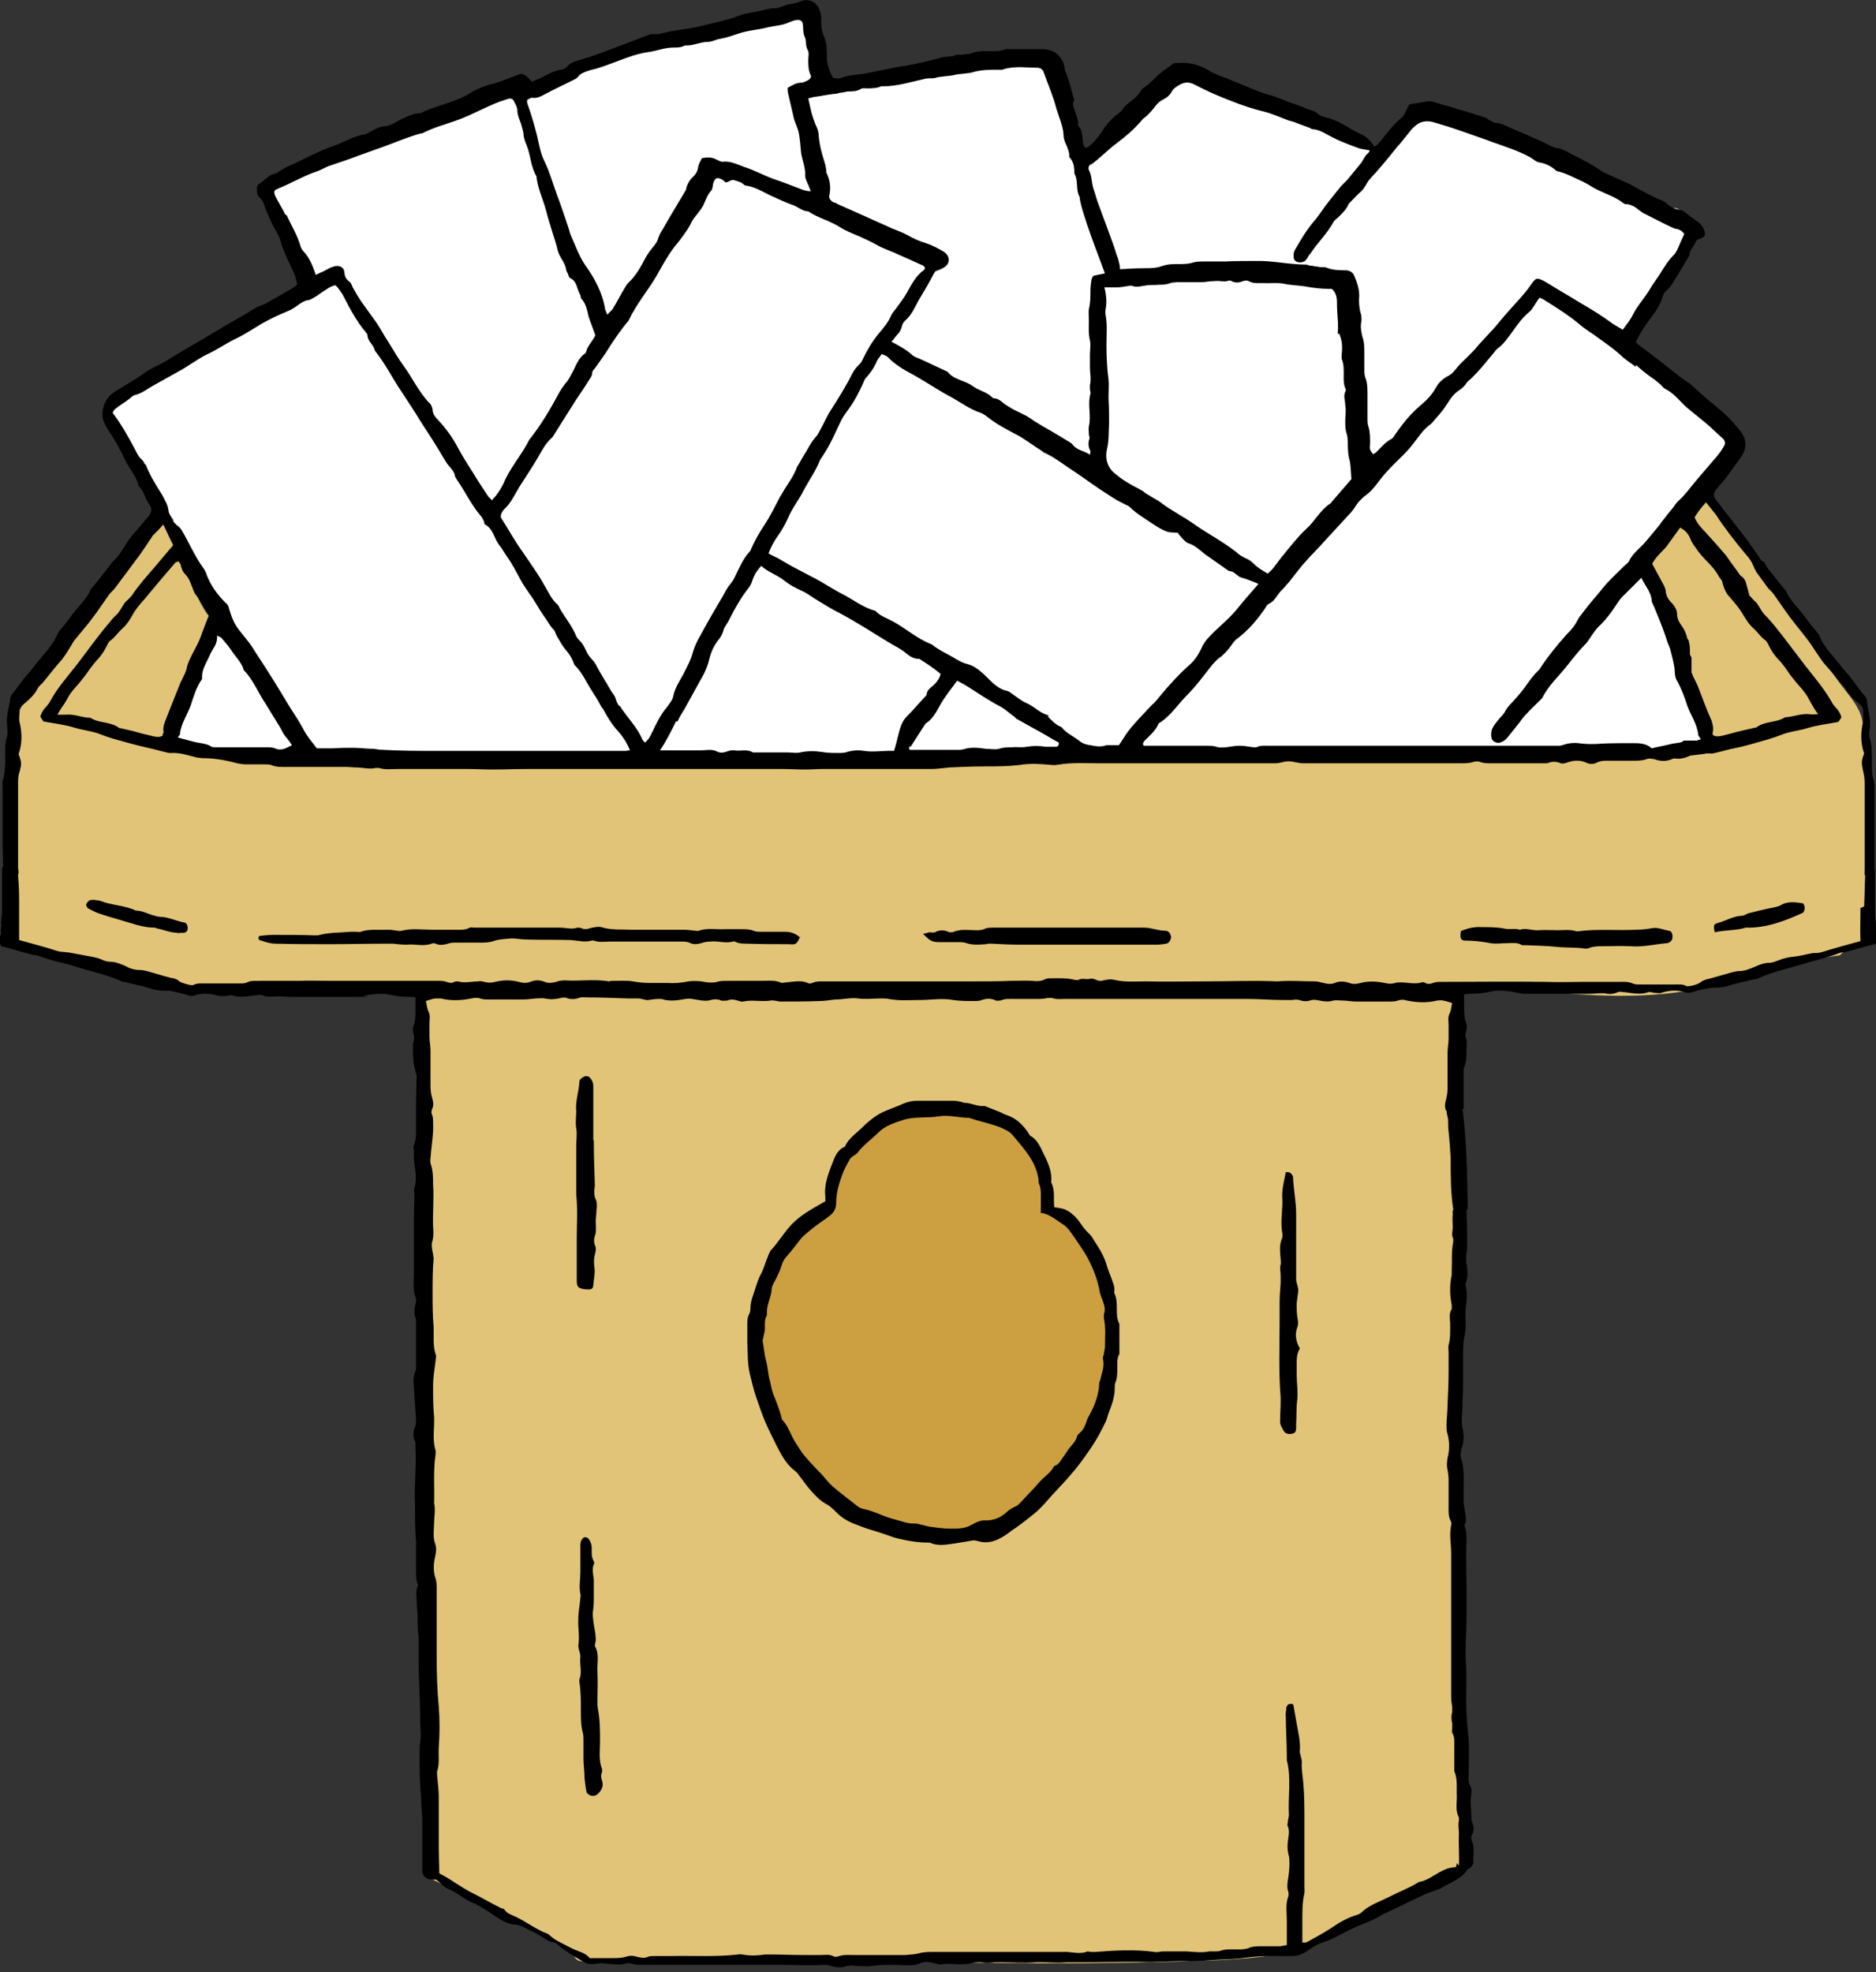
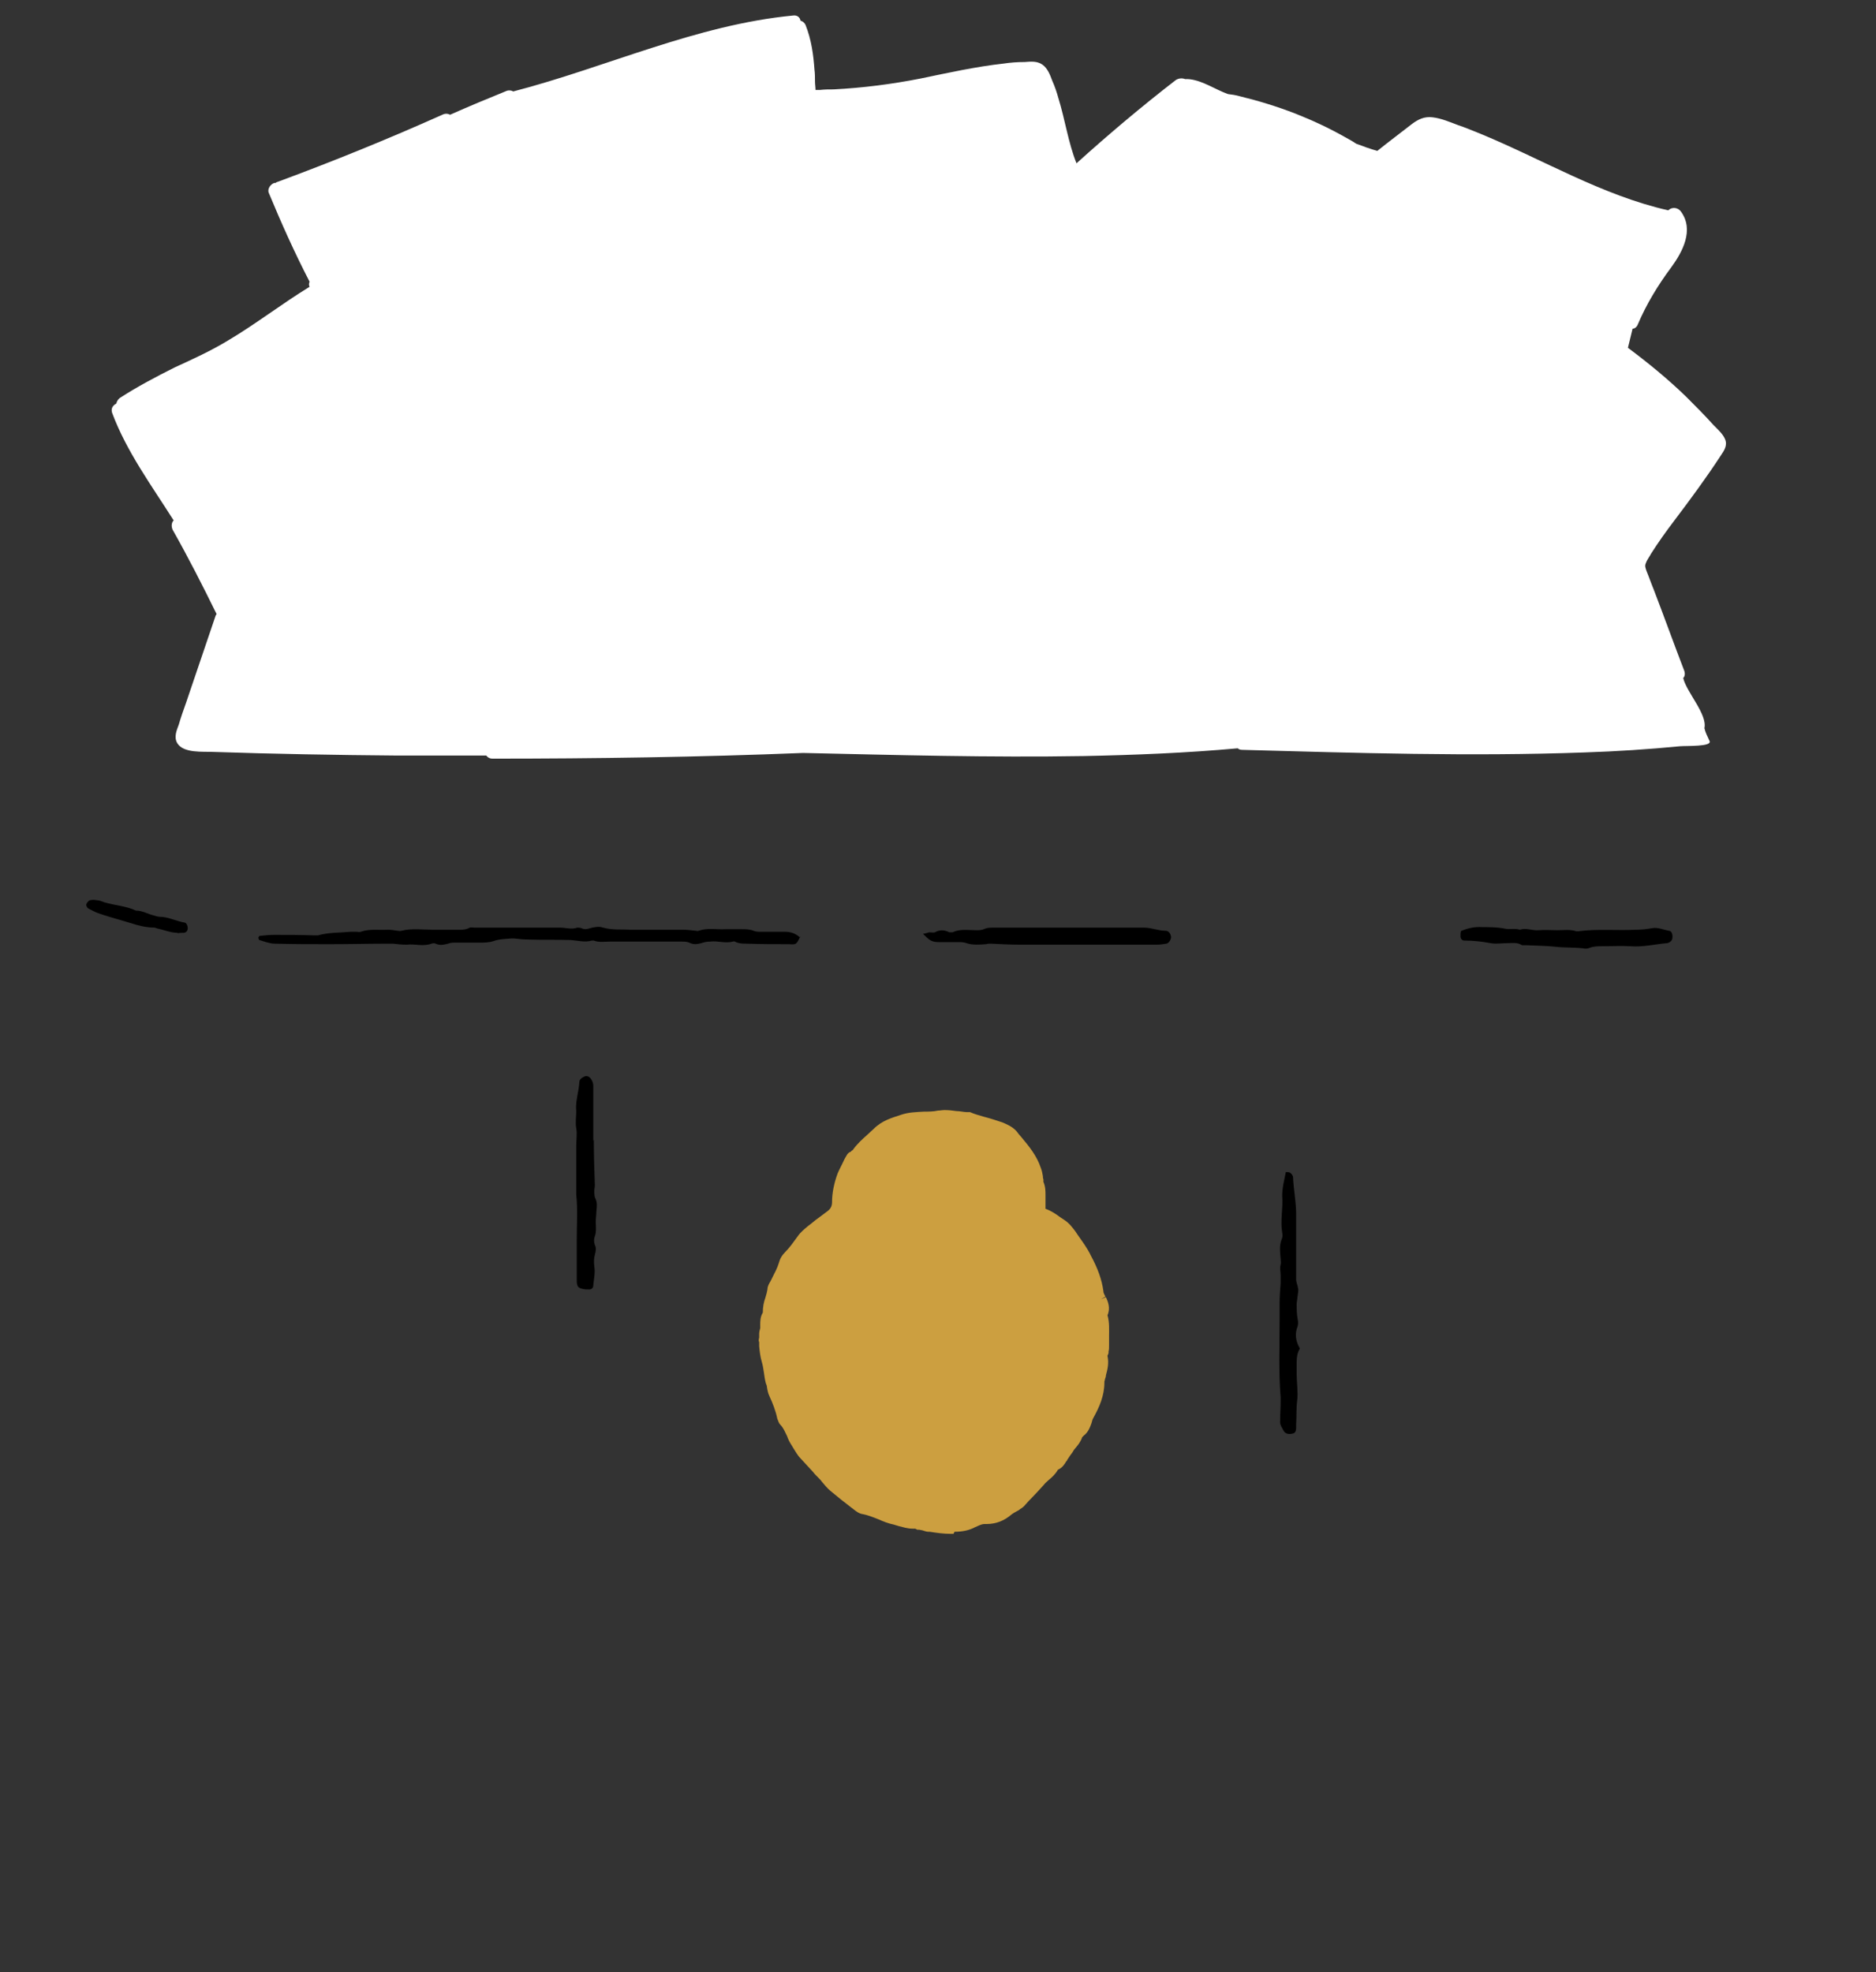
<svg xmlns="http://www.w3.org/2000/svg" id="_レイヤー_2" version="1.1" viewBox="0 0 363 381.6">
  <rect x="0" y="0" width="363" height="381.6" fill="#333333" stroke="none" />
  <defs>
    <style>
      .st0 {
        fill: #fff;
      }

      .st1 {
        fill: #cc9f40;
      }

      .st2 {
        fill: #e1c477;
      }
    </style>
  </defs>
  <g id="_テキスト">
-     <path class="st2" d="M362,176.6c0-1.5,0-2.9,0-4.4,0-5.6-.2-11.2-.5-16.8-.1-2.8-.3-5.7-.5-8.5-.2-2.5-.1-5.2-.7-7.7-.6-2.6-2.5-4.6-4-6.6-1.6-2.2-3.3-4.5-5-6.7-3.6-4.8-7.2-9.7-10.7-14.6,0-.4,0-.9-.4-1.3-3.4-3.9-6.3-8.1-8.8-12.6-.6-1.1-2.6-1-2.9.4-.2,1.3-1.3,2.1-2.2,3l-3.3,3.2c-1.1,1.1-2.2,2.1-3.3,3.2-.8.9-1.2,1.9-.7,3.1.5,1.2,1.3,2.3,1.9,3.4.6,1.2,1.2,2.5,1.8,3.8.7,1.7,1.2,3.4,1.7,5.1-.4,0-.8,0-1.1.2-.8.4-.9,1.4-.6,2.2,2.9,6.4,5.2,13,6.8,19.9-.8,0-1.6,0-2.4.1-.7,0-1.2.4-1.4.9-.3,0-.7,0-1,0-1,0-2,.1-3.1.2-2,.1-4.1.3-6.1.4-.4,0-.7.2-1,.4-30.7.2-61.3.4-92,.5-8.9,0-17.7.1-26.6.2-.6,0-1,.2-1.2.6-26.1-.1-52.1-.3-78.1-.5-14.2-.1-28.5-.3-42.7-.4-.2-.6-.6-1.1-1.4-1.1-13.1.1-26.4.3-39.3-2.2,1.5-7.4,3.8-14.7,7-21.7.8-.4,1.4-1.6.6-2.6-2.1-2.4-3.2-5.7-4.4-8.6-1.5-3.3-3-6.6-4.5-9.9-.4-.8-1.5-1-2.1-.6,0,0,0,0,0,0-.5,0-.9.2-1.2.7-7.3,11.3-15.2,22.2-23.6,32.7-.2,0-.4-.1-.6-.1-.9,0-1.5.7-1.6,1.6-1.9,14.2-2.6,28.6-2.2,42.9-1.1.2.2,3.3,1.3,4.3,1.7,1.4,1.5.4,3.6.9,2.1.4,4.3.7,6.2,1.8.8.5,1.5.2,2-.4.8.3,1.6.5,2.3.8,5.1,1.8,10.2,3.9,15.6,4.7,5.5.8,11,.6,16.5.6s11.4,0,17,0h9.3c1.6,0,3.1,0,4.6,0h1.5c0,.6.2,1.5.2,1.9-.1.2-.2.5-.2.8-.2,17.9.3,35.7,1.8,53.5,0,.3,0,.5.2.7-.2,29.3-.3,58.6-.2,88,0,8.5,0,17,.2,25.5,0,.5.2.8.4,1.1,0,.4.2.9.8,1.1,9.3,4.4,18.4,8.9,27.5,13.6-.4.9,0,2.2,1.4,2.2,14.6-.4,29.3-.7,43.9-.8,23.5,1.2,47,1.5,70.5.9,6.6-.2,13.1-.3,19.6-1.3.1,0,.3,0,.5.1,1.4.2,2.9-.8,4.2-1.4,1.5-.6,3-1.3,4.4-2,3.1-1.3,6.1-2.7,9.1-4,2.9-1.3,5.7-2.5,8.6-3.8,1.3-.6,2.6-1.3,3.9-2.1,1.3-.8,2.5-1.8,3.9-2.3h0c.6.1,1.2,0,1.6-.7.8-1.5.7-3.1.6-4.8-.1-1.8-.3-3.6-.5-5.5-.4-3.8-.7-7.6-.9-11.5-.4-7.6-.5-15.3-.6-22.9,0-.1,0-.3,0-.4-.6-22.2-.7-44.5-.1-66.8.1-6.1.4-12.3.6-18.4.7-.5,1-1.6.2-2.3-.2-.2-.5-.4-.7-.6,0-.5,0-1,0-1.5,0-3.4,0-6.8,0-10.1,0-6.9-.1-13.7-.2-20.6,0-1.8,0-3.6,0-5.4,4.2,0,8.4,0,12.5,0,12.6,1.4,25.6,2.5,37.6-.6,8.8-2.2,15.4-4.6,24.4-5.8.4,0,.6-.3.8-.6,0,0,0,0,.1,0,.5-.4.8-.8,1-1.2.8-.1,1.5-.3,2.3-.4.7-.1,1.1-.6,1.1-1.2.3-.3.6-.7.7-1.2.3-1.1.2-2.3.2-3.4h0Z" />
    <path class="st1" d="M184.5,296.8c-.2,0-.4,0-.6,0-1.4,0-2.7-.2-4-.4h-.3c-.4,0-.8-.2-1.2-.3-.2,0-.4-.1-.6-.1h-.3c-.2-.1-.4-.2-.4-.2-.2,0-.3,0-.5,0-1,0-1.9-.3-2.7-.5-.3-.1-.7-.2-1-.3-1-.2-2-.6-2.9-1-1-.4-2-.8-3-1-.8-.1-1.4-.6-1.9-1l-.4-.3c-1.3-1-2.7-2.1-4-3.2-.6-.5-1.1-1.1-1.6-1.7-.2-.3-.4-.5-.7-.8-.4-.4-.8-.8-1.1-1.2-.8-.9-1.6-1.7-2.4-2.6-.6-.6-1-1.4-1.4-2l-.3-.5c-.4-.6-.7-1.2-.9-1.8-.4-.8-.7-1.6-1.3-2.2-.3-.3-.4-.7-.6-1.2-.3-1.5-.9-3-1.5-4.3-.3-.6-.4-1.2-.5-1.8,0-.2-.1-.5-.2-.7-.2-.7-.3-1.5-.4-2.2-.1-.7-.2-1.3-.4-2-.3-1-.4-2-.5-3v-.8c-.2-.4,0-.7,0-.9,0,0,0-.1,0-.2,0-.2,0-.3,0-.5,0-.4.1-.7.2-1.1,0-.2,0-.4,0-.6,0-.7,0-1.6.5-2.4,0-1.1.2-2.1.5-2.9.2-.6.3-1.1.4-1.6,0-.6.3-1.1.6-1.6l.3-.6c.5-1,1-1.9,1.3-2.9.2-.8.6-1.5,1.3-2.2.8-.8,1.5-1.8,2.3-2.9.6-.9,1.4-1.5,2.1-2.1l.4-.3c.7-.6,1.5-1.2,2.2-1.7.4-.3.8-.6,1.2-.9.5-.4.8-.9.8-1.7,0-1.8.4-3.7,1.1-5.6.4-.9.9-1.8,1.3-2.7l.4-.7c.2-.4.5-.6.7-.7h.1c.1-.2.2-.2.3-.3,0,0,.2-.1.2-.2.8-1.1,1.8-2,2.7-2.8.4-.4.9-.8,1.3-1.2,1.6-1.6,3.5-2.1,5.3-2.7,1.5-.5,2.9-.5,4.4-.6.9,0,1.8,0,2.7-.2.4,0,.8-.1,1.3-.1.8,0,1.6.1,2.3.2.7,0,1.4.2,2,.2h.6c.9.4,1.7.6,2.7.9,1.2.3,2.4.7,3.6,1.1.9.4,1.9.8,2.7,1.7.3.4.6.8.9,1.1,1.5,1.8,3,3.6,3.8,6,.2.5.3,1,.4,1.6,0,.2,0,.4.1.6,0,.2,0,.4,0,.5.4.9.4,1.8.4,2.5v2.7c1.1.4,2,1,2.8,1.6.3.2.6.4.9.6.9.6,1.5,1.4,2.1,2.2l.4.6c.9,1.3,1.9,2.6,2.6,4.1,1.3,2.4,2.1,4.6,2.4,6.8,0,.4.2.7.4,1.1l-.9.5,1-.4c.4.9.9,2.1.3,3.5h0s0,0,0,0c.4,1.4.3,2.8.3,4.1,0,.6,0,1.1,0,1.7,0,.5,0,.9-.1,1.2v.3c0,.1-.1.3-.2.5,0,0,0,0,0,.1.3,1.4,0,2.6-.3,3.7,0,.3-.1.5-.2.8,0,.1,0,.2-.1.4,0,0,0,.1,0,.2,0,2.6-1,4.8-2.1,6.8-.2.3-.3.7-.4,1.1-.3.8-.6,1.7-1.5,2.4-.2.2-.3.3-.3.3-.3.9-.8,1.5-1.3,2.1-.2.2-.4.5-.5.7-.1.2-.3.4-.5.7-.2.3-.4.6-.6.9,0,.1-.1.2-.2.3-.3.5-.7,1.2-1.6,1.6-.5.9-1.2,1.5-1.8,2-.3.3-.7.6-.9.9-1,1.1-2,2.2-3,3.2l-.9,1c-.2.2-.5.4-.7.5h0c-.2.2-.4.3-.6.4-.4.2-.7.4-1,.6-1.5,1.3-3.1,1.9-4.9,1.9h0c-.1,0-.3,0-.4,0h0c-.6,0-1.3.4-1.8.6-1.1.6-2.4.9-4,.9h0Z" />
    <path class="st0" d="M319.5,107.1c1.4-2.2,2.9-4.3,4.5-6.4,3.1-4.1,6.2-8.3,9-12.6.6-.9,1.3-1.9.8-3.1-.4-1-1.4-1.9-2.2-2.7-1.7-1.9-3.5-3.7-5.3-5.5-3.5-3.4-7.4-6.6-11.3-9.5.3-1.2.6-2.5.9-3.7.4,0,.8-.3,1-.8,1.7-4,3.9-7.6,6.5-11.1,2.2-3,4.4-7.2,1.9-10.7-.6-.9-1.8-1-2.5-.3-12.8-2.9-24.2-9.8-36.3-14.8-1.5-.6-2.9-1.2-4.4-1.7-1.6-.6-3.2-1.3-4.9-1.5-1.6-.2-2.8.4-4,1.3-1.6,1.2-3.2,2.5-4.8,3.7l-1.9,1.5c-1.4-.4-2.8-.9-4.1-1.4-.7-.5-1.5-.9-2.2-1.3-3-1.7-6.2-3.2-9.5-4.5-3.6-1.4-7.2-2.5-10.9-3.4-.7-.2-1.4-.3-2.2-.4-.3-.1-.7-.3-1-.4-2.3-1-4.8-2.6-7.3-2.5-.5-.2-1.2-.2-1.8.2-6.6,5.1-13,10.5-19.2,16.1-1.6-4-2.2-8.4-3.5-12.6-.3-1.1-.7-2.3-1.2-3.4-.4-1.1-.9-2.4-1.9-3.1s-2.2-.6-3.4-.5c-1.4,0-2.8.1-4.1.3-5.4.6-10.8,1.8-16.1,2.9-5.6,1.1-11.1,1.8-16.8,2.1-.9,0-1.7,0-2.6.1-.3,0-.6,0-.9,0,0-.5-.1-1.1-.1-1.6,0-.8,0-1.6-.1-2.3-.2-2.9-.6-5.8-1.7-8.6-.2-.5-.6-.8-1-.9-.1-.6-.6-1.1-1.4-1-18.8,1.8-36.1,10-54.2,14.7-.3-.2-.8-.3-1.3-.1-3.7,1.5-7.3,3-10.9,4.6-.4-.2-.9-.3-1.5,0-10.5,4.7-21.1,9-31.9,13-.2,0-.3.2-.4.2,0,0-.2,0-.2,0-.7.2-1.4,1.1-1.1,1.9,2.4,5.8,5,11.6,7.9,17.2-.1.3-.2.6,0,1-5.4,3.3-10.4,7.2-15.8,10.4-3.3,2-6.8,3.6-10.3,5.2-3.6,1.8-7.2,3.7-10.6,5.9-.4.3-.6.7-.7,1.1-.6.3-1.1.9-.8,1.8,2.8,7.5,7.6,14,11.9,20.8-.4.4-.5,1.1-.2,1.8,3,5.3,5.8,10.8,8.5,16.3,0,.1-.2.3-.2.4-1.9,5.6-3.8,11.2-5.7,16.8-.5,1.4-1,2.8-1.4,4.2-.4,1.1-1,2.4-.3,3.6,1.2,2,5,1.6,7,1.7,11.8.4,23.7.6,35.5.7,5.8,0,11.6,0,17.3,0,.2.3.6.6,1.2.6,20,0,40.1-.3,60.1-1.1,18.1.4,36.1.9,54.2.6,10-.2,20-.6,29.9-1.5.2.2.5.3.9.3,22,.6,44.1,1.3,66.2.5,6.2-.2,12.3-.6,18.5-1.2,1.3-.1,6.2.1,5.7-1-.4-.9-.8-1.6-1-2.5.6-2.7-3.5-7-4.1-9.7.3-.3.4-.8.2-1.4-2-5.2-3.9-10.5-5.9-15.7-.5-1.2-.9-2.4-1.4-3.6-.2-.6-.4-1-.1-1.6.2-.6.7-1.2,1-1.8h0Z" />
-     <path d="M363,181.4h0c0-1.4,0-2.9-.2-4.3,0,0,0-.1,0-.1,0-.4,0-.8,0-1.1,0-.4,0-.8,0-1.2,0,0,0,0,0-.1,0-.3,0-.6,0-.9,0-1.8,0-3.5,0-5.3,0-.1,0-.2-.1-.3v-15.2c0-.6,0-1.2-.1-1.7-.5-1.4-.4-2.8-.4-4.2,0-1.4,0-2.8-.4-4.2-.2-.6-.1-1.3,0-1.9.2-1.9-.4-3.7-.6-5.5,0-.4-.4-.8-.7-1.1-.7-.9-1.4-1.8-2.1-2.8-.5-.7-1.1-1.3-1.6-1.9-1.6-2.2-3.8-4.1-4.8-6.7,0-.1-.1-.2-.2-.3-.9-1.1-1.8-2.2-2.6-3.3-1.2-1.7-2.8-3-3.6-4.9-.1-.2-.3-.4-.5-.6-1-1.3-2.1-2.6-3.1-3.9,0,0-.1-.2-.2-.3h0c-.1-.3-.3-.6-.5-.9-.1-.1-.3-.2-.4-.1,0,0,0,0,0,0-1.1-1.6-2.1-3.2-3.3-4.7-1.8-2.4-3.7-4.7-5.5-7.1-.6-.8-.6-1.3,0-2.1.7-.9,1.5-1.7,2.2-2.7,1-1.3,1.9-2.6,2.8-3.9.8-1.3.9-2.8,0-4.2-.5-.7-1.1-1.4-1.7-2.1-1.7-2-3.9-3.5-5.9-5.3-.7-.6-1.4-1.3-2.1-1.9-.8-.7-1.7-1.2-2.5-1.8-.2-.2-.4-.4-.6-.5-1.9-1.5-3.8-3-5.8-4.5-.7-.5-1.4-1-2-1.6.8-1.6,1.7-3.1,2.8-4.5,1.1-1.4,2-2.8,2.5-4.5.1-.4.4-.8.8-1.1.7-.6,1.1-1.4,1.6-2.2.8-1.3,1.6-2.6,2.4-4,.1-.2.2-.3.3-.5,0-1,.8-1.6,1.1-2.4.2-.5.5-.7,1-.8,1-.4,1.1-.9.7-1.8-.3-.6-.6-1.1-1.2-1.5-.5-.3-.9-.7-1.4-1-.7-.5-1.3-1.2-2.1-1.3-1.1-.2-1.9-.6-2.7-1.4-.1-.1-.3-.2-.5-.3-.9-.4-1.9-.8-2.8-1.3-1.2-.6-2.4-1.3-3.5-1.9-1.7-.8-3.4-1.5-5.1-2.3-.2,0-.3-.2-.5-.3-2.3-1.6-4.9-2.8-7.4-4.1-.3-.1-.6-.3-.9-.3-.8,0-1.5-.5-2.2-.8-.6-.3-1.3-.6-1.9-.9-2-.9-4-1.7-6-2.6-.6-.3-1.3-.6-2-.6-.4,0-.8-.3-1.2-.5-.3-.1-.5-.4-.8-.5-1.7-.6-3.4-1.1-5.1-1.6-.7-.2-1.4-.4-2-.6-1.2-.3-2.3-.7-3.5-1-.2,0-.4,0-.6,0-1.2.2-2.4.4-3.6.6-.3.5-.5,1.1-.8,1.6-.2.3-.4.7-.6.9-1.3,1-2.3,2.3-3.3,3.5-.6.8-1.2,1.7-2.1,2.2-.6-1.1-1.5-2-2.7-2.5-.4-.2-.8-.4-1.2-.6-1.8-1.1-3.5-2.1-5.5-2.6-.5-.1-1.1-.3-1.4-.6-.7-.7-1.7-.8-2.6-1.2-.7-.3-1.4-.6-2.1-.8-1.6-.5-3.1-1.3-4.7-1.7-1.2-.3-2.4-.8-3.6-1.3-1.5-.6-2.9-1.2-4.4-1.8-1.2-.5-2.6-.9-3.7-1.6-1.9-1.2-4-1.7-6.2-1.5-.3,0-.7,0-.9.2-1.1.8-2.3,1.6-3.3,2.6-.6.6-1.3,1.3-2,1.8-.3.2-.7.4-.8.7-.6,1.1-1.6,1.8-2.6,2.6-.3.2-.6.5-.8.8-.3.5-.7.9-1.2,1.2-.9.7-1.7,1.5-2.4,2.5-.9,1.4-1.9,2.8-3.2,3.8-.2.1-.4.2-.6.2-.1-.2-.2-.3-.3-.4-.4-1.3,0-2.8-1.1-3.9,0,0,0-.1,0-.2.1-.9-.4-1.8-.6-2.6-.2-.7-.6-1.3-.2-2,.1-.2,0-.5-.1-.7-.4-1.5-.8-3.1-1.4-4.6-.2-.4-.3-.7-.3-1.1-.4-2.2-2-3.6-4.3-3.6-2,0-4,0-6,0s-.7,0-1,0c-1.2.5-2.5.4-3.8.4-1,0-1.9,0-2.9.4-.7.2-1.4.2-2.1.3-.3,0-.7,0-.9,0-.7.4-1.4.3-2.1.4-.4,0-.9.2-1.3.3-1.7.4-3.5.9-5.2,1.2-1.3.3-2.6.4-3.9.7-1.5.3-3,.6-4.5.9-1.7.4-3.6.3-5.3,1-.4.2-1,0-1.5,0-.7-1.3-1.2-2.6-1.2-4.1,0-1.3,0-2.6-.5-3.8-.5-1.1-.6-2.2-.6-3.4,0-.5,0-1-.2-1.5-.4-1.8-2.2-2.8-3.9-2-1.1.5-2.2.4-3.3.9-.5.2-1.1.4-1.6.4-1.3,0-2.5.5-3.8.7-1.1.2-2.3.4-3.3.8-2.3.9-4.7,1.3-7,1.9-2.7.7-5.6.8-8.3,1.6-.3,0-.6,0-1,0-.4,0-.8,0-1.1.2-2.2.8-4.4,1.7-6.6,2.5-2.1.8-4.2,1.6-6.3,2.2-.9.3-2,.5-2.7,1.3-.3.4-.9.7-1.3.7-1.3.2-2.4.8-3.5,1.4-.7.4-1.4.6-2.1.9-.7-.7-1.2-1.5-2.2-1.5-1.7.6-3.3,1.3-4.9,1.8-1.7.4-3.3,1-4.8,1.9-.8.5-1.6.9-2.4,1.2-2.3,1-4.9,1.5-7.2,2.7-.1,0-.2,0-.4,0-1.2.1-2.3.7-3.4,1.2-1,.5-1.9,1.2-3,1.3-1.4.1-2.4.8-3.5,1.4-.2,0-.3.2-.5.2-2.1.3-3.8,1.4-5.7,2.1-3.3,1.1-6.4,2.9-9.6,4.3-.4.2-.8.5-1.2.7-.3.2-.5.4-.8.5-1.4.2-2.1,1.4-3.2,2-.2.1-.4.5-.4.8,0,.7,0,1.3.5,1.8.6.5.9,1.2,1.1,2,.4,1.1.9,2.1,1.4,3.2.5,1.1,1.3,2.1,1.6,3.3.6,2.2,1.7,4.1,2.6,6.2.3.6.4,1.3.6,2.1-.2.2-.3.4-.5.5-1.8,1.1-3.6,2.1-5.5,3.2-.8.4-1.7.6-2.4,1.1-2.4,1.5-4.9,2.8-7.3,4.3-3.1,1.9-6.3,3.6-9.4,5.6-1.5.9-3.1,1.5-4.5,2.5-1.8,1.3-3.8,2.4-5.7,3.6-1.3.8-2,2-2.3,3.4-.1.6-.1,1.3,0,1.9.3.8.7,1.6,1.2,2.4,1.2,1.7,2.2,3.6,3.1,5.5.8,1.7,2.2,3.1,2.6,5,1.1,1,1.2,2.5,2.1,3.6.5.7.5,1.4,0,2.1-.5.6-1,1.2-1.5,1.8-1,1.2-2.1,2.3-2.9,3.6-.8,1.3-1.5,2.5-2.6,3.5-.3.3-.5.6-.7.9-1,1.3-2.1,2.6-3.1,3.9-.2.2-.4.4-.5.6-.8,1.9-2.4,3.3-3.6,4.9-.8,1.2-1.7,2.2-2.6,3.3,0,0-.1.2-.2.3-1,2.6-3.2,4.5-4.8,6.7-.5.7-1.1,1.3-1.6,1.9-.7.9-1.4,1.8-2.1,2.8-.3.4-.6.7-.7,1.1-.2,1.8-.9,3.6-.6,5.5,0,.6.1,1.3,0,1.9-.5,1.4-.4,2.8-.4,4.2s0,2.8-.4,4.2c-.2.5-.1,1.1-.1,1.7v15.2c0,0-.1.2-.1.3,0,1.8,0,3.5,0,5.3,0,.3,0,.6,0,.9,0,0,0,.1,0,.1,0,.4,0,.8,0,1.2,0,.4,0,.8,0,1.1,0,0,0,.1,0,.1-.2,1.4-.3,2.9-.2,4.3H0s0,0,0,.1c0,.2,0,.3,0,.5,0,.4,0,.7,0,1.1H.1s0,0,0,.1c0,.3.3.4.6.4,1,.3,5.7,1.6,5.8,1.6.9,0,1.7.5,2.6.7.4.1.8.3,1.3.4,1.4.4,2.7.6,4.1,1.1,3.1,1,6.3,1.6,9.3,3,.2,0,.4,0,.6.1,1.6.4,3.3.7,4.8,1.2.9.3,1.7.4,2.6.4.6,0,1.3,0,1.9.2,1,.2,2.1.5,3.1.8.2,0,.4,0,.6,0,1.6-.6,3.2-.5,4.9,0,.5.1,1,0,1.5,0,.4,0,.8-.2,1.1-.1,1.5.5,2.9.2,4.4,0,.5,0,1.1-.2,1.5,0,.8.3,1.6.3,2.5.2.3,0,.6,0,.9,0,.6,0,1.3.1,1.9.1,4.3,0,8.6,0,12.9,0s.9-.1,1.3-.2c1.7-.3,3.5-.6,5.2-.2,1.3.3,2.7.4,4,.4.3,0,.6,0,.9.1,0,.8,0,1.5,0,2.2,0,1.2,0,2.3-.4,3.4-.2.4-.1,1,0,1.5.2.5.2,1,0,1.5-.1.3-.1.6-.1.9,0,1.5,0,3,.4,4.4.1.4.2.9.2,1.3,0,3.4,0,6.8,0,10.2,0,1.1,0,2.2-.4,3.2-.2.4,0,.9,0,1.3-.2,2.4.9,4.8,0,7.2.2,1.6,0,3.2,0,4.8,0,2.5,0,5,0,7.5,0,1.3,0,2.6,0,3.8,0,1.7-.3,3.5.4,5.1,0,.2,0,.4,0,.6-.3,1.1-.5,2.2,0,3.4,0,.1,0,.3,0,.4,0,2.9,0,5.8,0,8.7,0,.4,0,.8-.2,1.1-.4,1.1-.3,2.1-.2,3.2.1,2,.3,4.1.4,6.1,0,.4,0,.9-.2,1.3-.4,1-.4,1.8,0,2.8.2.4,0,1,.1,1.5.2,3.6-.3,7.2-.1,10.8,0,2.4,0,4.8.2,7.1,0,.2,0,.5,0,.8,0,1.7,0,3.4,0,5,0,.9,0,1.8.4,2.6-.4.8-.4,1.8-.3,2.6,0,1.3.2,2.6.2,3.8,0,1.2,0,2.4.2,3.6,0,.2,0,.4,0,.6,0,1.3,0,2.7,0,4,0,3.8.3,7.6.3,11.4,0,1.7.3,3.4-.1,5.1,0,.2,0,.5,0,.8,0,1.4,0,2.8,0,4.2,0,1.9.2,3.7.3,5.5,0,1.4.2,2.7.2,4,0,3.1,0,6.2,0,9.3,0,.2,0,.4,0,.6.2,1,.9,1.5,1.9,1.5.4,0,.8,0,.8,0,.9.7,1.5,1.5,2.3,1.8,1.8.7,3.2,2.1,5,2.8,1.6.7,3.1,1.8,4.6,2.8,1,.6,2,1.2,3.2,1.3,1.6.1,2.8,1.1,4.2,1.7,1.2.6,2.2,1.6,3.6,1.8.2,0,.3.2.5.3,1.5,1.3,3.2,2.3,4.9,3.3.8.5,1.6.7,2.6.5.8-.2,1.5-.1,2.3,0,1.2.1,2.4.3,3.6-.1.2,0,.5-.1.8,0,1.1.4,2.3.3,3.4.3,2.8,0,5.7,0,8.5,0h8.5c2.8,0,5.7,0,8.5,0,2.8,0,5.6.2,8.5,0,.6,0,1.1.1,1.7.3.8.2,1.6.3,2.5,0,.6-.2,1.2-.2,1.9-.1,1.1,0,2.2.2,3.3,0,2.2-.3,4.5-.2,6.7-.1.8,0,1.6,0,2.3-.3,1-.5,2-.4,3-.1.5.1,1,.3,1.5.2,1.1-.2,2.2,0,3.3,0,.8,0,1.5,0,2.3-.2.7-.2,1.4-.3,2.1-.2.9.2,1.6.1,2.5,0,.5,0,1,0,1.5,0,2.1,0,4.2.2,6.4,0,2-.1,3.9.2,5.9,0,.6,0,1.2,0,1.7,0,.4,0,.8,0,1.1,0,3.7,0,7.3-.1,11-.1,1.2,0,2.4.1,3.7,0,2,0,4-.2,6-.1,2,.1,4-.2,5.9-.3,1.8-.1,3.6-.1,5.4-.4,1.6-.2,3.2-.3,4.8-.3,1.4,0,2.7,0,4.1,0,1.1,0,2.1-.4,3-1,.8-.6,1.7-1.2,2.6-1.5.9-.3,1.7-.6,2.5-1,1.8-.9,3.5-1.9,5.4-2.6,1.4-.6,2.8-1.1,4.1-2,.3-.2.6-.2.9-.4,2.4-1.1,4.7-2.3,7.1-3.4.7-.3,1.4-.5,2.1-.8.3-.1.6-.2.9-.3,1.8-1.2,4-1.7,5.3-3.7.2-.2.6-.3.8-.6.2-.2.4-.6.4-.8-.1-1.4.3-2.8-.3-4.2-.1-.3-.2-.8,0-1.1.5-.9.4-1.7,0-2.6-.1-.3-.1-.6-.1-1,0-1.5-.3-2.9,0-4.4,0-.4.1-1-.1-1.3-.6-.9-.4-1.9-.4-2.8,0-2.1.1-4.1,0-6.2-.3-2.7-.5-5.4-.5-8.1,0-2,.1-4,0-6-.2-2.4-.1-4.7,0-7.1.2-5.1,0-10.3,0-15.5,0-1.6.3-3.2-.3-4.8,0-.1,0-.4.1-.5.3-.7.1-1.4,0-2.1-.1-.6-.2-1.3-.3-1.9,0-.8,0-1.7,0-2.5,0-2,.2-4.1-.5-6.1-.2-.6,0-1.3.1-1.9.5-1.3.5-2.6.2-3.8-.4-1.9.1-3.7,0-5.5,0-.8.1-1.5.1-2.3,0-2,0-4,0-6,0-1.3,0-2.6.2-3.8.2-.8.3-1.6.3-2.5,0-1.1-.1-2.2,0-3.3.2-1.4.4-2.8,0-4.2,0-.2,0-.4,0-.6.6-1.4.3-2.8.1-4.2,0-.4,0-.9,0-1.3,0-.4.2-.8.2-1.1,0-2.1,0-4.2-.1-6.4,0-.4,0-.8,0-1.2.1,0,.2-.2.2-.4-.1-6.4-.2-12.8-1-19.1,0,0,.1,0,.2,0v-7c0-.4,0-.9.2-1.3.5-1.4.3-2.9.4-4.4,0-.3,0-.7-.1-.9-.2-.5-.2-1,0-1.5.1-.5.2-1.1,0-1.5-.4-1.1-.4-2.3-.4-3.4,0-.7,0-1.4,0-2.2.3,0,.6-.1,1-.1,1.4,0,2.7-.1,4-.4,1.7-.4,3.5-.2,5.2.2.4,0,.9.2,1.3.2,4.3,0,8.6,0,12.9,0,.6,0,1.3-.1,1.9-.1.3,0,.6,0,.9,0,.8.2,1.6.2,2.5-.2.4-.2,1,0,1.5,0,1.5.2,2.9.5,4.4,0,.3-.1.7,0,1.1.1.5,0,1.1.2,1.5,0,1.6-.5,3.2-.6,4.9,0,.2,0,.4,0,.6,0,1-.3,2.1-.6,3.1-.8.6-.1,1.3-.2,1.9-.2.9,0,1.8-.1,2.6-.4,1.6-.5,3.2-.8,4.8-1.2.2,0,.4,0,.6-.1,3-1.4,6.2-2,9.3-3,1.3-.4,2.7-.7,4-1.1.4-.1.8-.3,1.3-.4.9-.3,1.6-.7,2.6-.7,0,0,4.8-1.3,5.8-1.6.2,0,.5,0,.6-.4,0,0,0,0,0-.1h0c0-.4,0-.7,0-1.1,0-.2,0-.3,0-.5,0,0,0,0,0-.1h0ZM316.5,70.6c1.2,1,2.3,2,3.6,2.8.4.3.8.7,1.2,1,.3.3.6.7,1,.9,1.4.7,2.4,1.9,3.5,3,0,0,.2.2.3.3,1.5,1.3,3.1,2.5,4.6,3.8.9.8,1.8,1.7,2.7,2.5.4.4.5.9.2,1.4-.4.7-.8,1.3-1.3,1.9-1.2,1.4-2.4,2.8-3.6,4.2-.3.4-.7.8-1,1.2-.9,1.1-1.7,2.2-2.8,3.2-.5.4-.9,1.1-1.3,1.6-.3.4-.7.8-1,1.2-.4.6-.9,1.1-1.3,1.7,0,0-.1.2-.2.3-1.1,1.3-2.1,2.6-3.2,3.8-1,1-2.1,1.9-2.7,3.2-.2.3-.5.6-.8.8-1.2,1.2-2.4,2.3-3.5,3.5-.9,1-1.7,2.1-2.6,3.1-.7.8-1.4,1.7-2,2.5-.4.5-.8,1-1.1,1.6-.5,1-1.2,1.8-2,2.6-1.8,2-3.5,4.1-5,6.3-.2.3-.3.6-.6.8-.8.8-1.5,1.7-2.2,2.7-.8,1.2-1.8,2.3-2.8,3.4-.6.6-1.1,1.2-1.5,2-.3.5-.8.9-1.1,1.3-.5.6-1,1.2-1.3,1.9-.2.5-.2,1.1-.1,1.7.1.7,1.2,1.2,1.9.8.5-.2.9-.5,1.2-.9.8-1,1.6-2,2.4-3,.4-.6.8-1.1,1.3-1.6.8-.9,1.7-1.7,2.6-2.6.1-.1.3-.3.4-.4,1.2-2.5,3.4-4.4,5-6.5,1.1-1.4,2.2-2.8,3.5-4.1.3-.3.5-.7.8-1.1.6-.9,1.2-1.8,2-2.5,1.1-1.1,2.1-2.4,3-3.8.5-.8,1-1.5,1.7-2.1,1-1,2-2,3.2-3.2.8,1.7,1.9,2.8,2,4.4,0,.4.3.8.5,1.3.7,1.7,1.4,3.4,2,5.1.3.8.5,1.7.9,2.5,0,.2.2.4.2.6.3,1.1.6,2.3.8,3.5.1.8,0,1.9.6,2.7h0c.8,1.5,1.4,3.1,1.9,4.7.7,1.9,1.9,3.5,2.1,5.6,0,.2.3.4.5.9-.3,0-.5.1-.8.2,0,0,0,0-.1,0-.4,0-.7,0-1.1,0-.4,0-.8,0-1.1,0-.2,0-.4.1-.6.3-.7.2-1.5.2-2.2.4-1.2.3-2.4.5-3.6.8-1.1-1-2.4-1-3.8-1-2,0-4,0-6,.1-1.2.1-2.4.1-3.6,0-1.2-.2-2.4-.2-3.6.2-.3.1-.6.2-1,.2-3.4,0-6.8,0-10.2,0-3.1,0-6.2,0-9.3,0s-2.2,0-3.3,0h-33.2c-.8,0-1.7-.1-2.5.3-.1,0-.4,0-.6,0-2.6-.4-2.6-.4-5.3,0-.5,0-1.1.1-1.5,0-.8-.3-1.6-.3-2.5-.3h-11.9c-.3-.4,0-.7.1-.9,1-1,2.1-1.9,2.7-3.2,0-.2.2-.3.4-.4,2.1-1.4,3.5-3.6,5.2-5.3,1.8-1.8,3.3-3.9,4.9-5.9.4-.4.8-.9,1.2-1.2.9-.6,1.6-1.4,2.3-2.3.4-.6.8-1.2,1.4-1.6,2.1-1.6,3.8-3.6,5.3-5.8.2-.3.3-.6.6-.8,1.2-.5,1.6-1.6,2.4-2.5.4-.4.8-.8,1.2-1.3.5-.5.9-1.1,1.3-1.6.7-.9,1.4-1.8,2.2-2.7,1.2-1.4,2.6-2.7,3.8-4.1,1.6-1.7,3.1-3.4,4.7-5.1.4-.4.7-.8,1-1.2.7-1.2,1.6-2.1,2.7-2.9,1-.8,1.8-2,2.6-3,.4-.5.8-1,1.2-1.4,1.6-1.8,3.5-3.3,5-5.3,1-1.3,1.9-2.7,3.3-3.7.4-.3.7-.8,1-1.1.5-.6,1-1.1,1.5-1.8.7-.9,1.2-2,2-2.8.7-.8,1.8-1.2,2.4-2.2.2-.3.5-.6.8-.8,1.7-1.6,3.1-3.4,4.6-5.2.2-.2.4-.6.6-.7,1.3-.9,2.1-2.2,3-3.4,1-1.4,2-2.8,3.4-3.9.3-.3.5-.7.8-1.1.3-.5.6-1,1-1.5.4.2.8.3,1,.5,2.4,1.5,4.8,3,6.9,4.8,1.2,1,2.6,1.8,3.9,2.8,1.4,1,2.8,2,4.1,3.2.8.8,1.9,1.4,2.7,2.1h0ZM334.5,115.3s0,0,0,0c0,0,0,0,0,0,.2.2.3.4.5.6.8.9,1.6,1.9,2.2,2.9.6,1,1.2,2,2.1,2.8.8.7,1.4,1.7,2.3,2.3.3.2.5.7.7,1.1.5,1,1.1,1.9,1.9,2.7.9.9,1.5,1.9,2.2,2.9.4.5.8,1,1.2,1.5.5.6,1.1,1.2,1.6,1.9.5.6.8,1.3,1.2,2,.4.7.8,1.4,1.4,2.2-.7,0-1.2.1-1.6,0-1.6-.2-3.1.5-4.8.6-1.7,1.1-4,.7-5.6,2,0,0-.1,0-.2,0-.9.2-1.7.4-2.6.6-1.3.3-2.6.7-3.9,1-.6.1-1.1.2-1.7-.2,0-.2,0-.4,0-.5.2-.8,0-1.5-.2-2.2-1-2.2-1.8-4.5-2.7-6.8-.4-.9-.9-1.7-1.2-2.6,0-.4,0-.9,0-1.3,0-.5,0-1,0-1.5,0-.2-.2-.4-.3-.6v-.2c0-.8,0-1.6-.2-2.3,0-.2-.1-.4-.3-.6,0,0,0,0,0,0-.2-.9-.5-1.7-1.1-2.5-.5-.7-.9-1.4-.9-2.3,0-.8-.5-1.6-1.1-2.2-.6-.6-1-1.3-1.1-2.2,0-.5-.3-1-.5-1.4-.7-1.3-1.4-2.6-2.1-3.9.7-1.4,1.9-2.3,2.8-3.4.9-1.2,1.7-2.4,2.6-3.6,1,.5,1.6,1.2,2,2.2.3.9,1,1.6,1.5,2.4,1.2,1.6,2.8,2.8,3.8,4.5.2.4.5.8.8,1.2.2.9.5,1.7.9,2.4,0,0,0,0,0,0,.1.1.2.3.3.4h0ZM131.1,139.6c.4-.9.9-1.7,1.4-2.5,1.2-2.2,2.5-4.5,3.7-6.7.4-.8.8-1.8,1-2.7.3-1.3.8-2.5,1.6-3.6.5-.6,1-1.3,1.2-2.2.2-.7.8-1.3,1.1-2,1.1-2.2,2.3-4.3,3.8-6.2.4-.5.6-1.1.8-1.7.4-1,.7-1.5,1.6-2.5,1.3,1.2,3,1.7,4.4,2.8,1.1.9,2.3,1.5,3.6,2.1,1.1.5,2,1.3,3.1,1.9,1.3.8,2.6,1.6,4,2.3,3.2,1.7,6.3,3.7,9.4,5.6,1.1.7,2.3,1.2,3.4,2.1.7.6,1.5,1.2,2.6,1.2.1,0,.2,0,.4.2,1.3.8,2.6,1.7,3.8,2.7-.2,1-.9,1.8-1.6,2.4-.5.4-1,.8-1.1,1.5,0,.2-.1.4-.3.5-1.2,1.3-2.3,2.6-3.5,3.8-.8.8-1.2,1.8-1.5,2.9-.3,1.2-.6,2.5-1,3.8-2-.1-3.9.3-5.8,0-1.2-.2-2.4-.1-3.6.3-.4.1-.9.1-1.3.1-1.1,0-2.2,0-3.3-.2-1.4-.2-2.8-.2-4.2.1-.7.2-1.5,0-2.3,0h-6c-.3,0-.6,0-.8,0-1.1-.7-2.4-.2-3.6-.4-1.2-.2-2.1.9-3.4.2-1-.5-2.1-.2-3.2-.2-2.1,0-4.1,0-6.2,0-.4,0-.9,0-1.6,0,1.3-1.9,2.2-3.8,3.1-5.6h0ZM126.2,141.6c-.3.8-.7,1.5-1.4,2.1-.2-.2-.4-.4-.5-.6-1-2.4-2.9-4.2-4.3-6.4-.8-.5-.7-1.5-1.2-2.2-.7-.9-1.2-2-1.8-2.9-.6-1-1.2-2-1.7-3-.4-.8-1.3-1.4-1.7-2.3-.4-.8-.7-1.6-1.4-2.3-.3-.3-.6-.6-.7-.9-.8-2-2.2-3.6-3.2-5.4-.1-.2-.2-.5-.4-.7-1.2-1-1.8-2.5-2.6-3.8-1.2-2.2-2.7-4.2-4.1-6.3-1.6-2.2-2.9-4.6-4.3-6.8,0-.7.3-1.2.7-1.6,1.3-1.2,2-2.8,2.9-4.3,1.2-1.9,2.5-3.8,3.6-5.7.8-1.4,1.5-2.8,2.8-3.9,1.5-2.4,3.1-4.9,4.6-7.3.8-1.2,1.6-2.3,2.3-3.5.3-.5.8-1,.8-1.7,0-.3.3-.6.5-.8.7-1,1.4-2,2.1-3,1.3-2.1,2.7-4.2,4.3-6.1,0,0,.2-.2.2-.3,1.5-3.2,3.8-5.8,5.5-8.8,1-1.8,2-3.6,3.2-5.2.4-.5.8-1,1.2-1.5.8-1.1,1.6-2.1,2.2-3.4.3-.6.8-1.2,1.2-1.7.4-.5.7-.9,1-1.4.5-1,.8-2.1,1.6-3,.3-.3.3-1,.4-1.4.3-1.1.8-1.3,1.8-.7.2.1.4.3.6.5.6,0,1.1-.7,1.8-.4.6.2,1.1.3,1.6.7.1.1.3.3.5.3,2.1.3,3.7,1.5,5.6,2.3,1.1.5,2.2,1,3.3,1.4,1.1.3,2,1.3,3.2,1.3,1.9,1.3,4.2,1.8,6.2,3.1,1.1.7,2.4,1.2,3.6,1.7,1.1.5,2.2,1,3.3,1.6,1.3.8,2.8,1.2,4.2,1.9,1.6.7,3.2,1.4,4.7,2.1.2,0,.4.3.6.5-.1.2-.1.4-.3.5-1.5,1.1-2.3,2.7-3.2,4.3-.6,1.1-1.4,2.1-2.2,3.2-.3.4-.6.7-.8,1.1-.6,1.5-1.6,2.6-2.6,3.8-1.2,1.5-2.2,3.2-3,4.9-.2.5-.5.8-.9,1.2-.5.5-.9,1.1-1.2,1.7-1.2,2.4-2.6,4.6-4,6.8-.8,1.2-1.3,2.5-2,3.7-.3.6-.6,1.2-1,1.6-.7.8-1.2,1.7-1.7,2.6-.4.7-.9,1.4-1.3,2.2-.2.3-.4.7-.6,1-.6,1.8-1.8,3.2-2.7,4.8-.2.3-.3.6-.5.8-1,1.9-1.9,3.8-3.1,5.6-1,1.5-1.9,3.1-2.6,4.7,0,.2-.2.4-.3.5-1.2,1.3-1.9,3-2.7,4.6-.2.5-.5,1-.9,1.5-.6.7-1.1,1.6-1.5,2.4-1.5,2.5-3,5.1-4.4,7.7-.6,1-1.1,2.1-1.4,3.1-.4,1.6-1.2,3-1.9,4.4-.7,1.3-1.6,2.6-1.9,4.1-.1.8-.8,1.6-1.3,2.3-1.2,1.4-2,3.1-2.8,4.8h0ZM176.2,144.5c1-1.5,1.9-3,2.9-4.5,1.8-1.1,2.4-3.1,3.5-4.7.3-.4.6-.9.9-1.3.5-.7,1.1-1.4,1.7-2.3.7.4,1.3.7,1.8,1,2.2,1.4,4.4,2.9,6.7,4.1.9.5,1.7,1.3,2.6,1.9.1.1.3.3.4.4,1.5.8,3,1.7,4.5,2.5,1.3.7,2.5,1.5,3.7,2.1,0,.5-.2.8-.5.8-.7,0-1.4,0-2.1,0-1.2-.2-2.4-.2-3.6,0-.9.2-1.9,0-2.9.1-.8,0-1.6,0-2.5.3-.8.2-1.6,0-2.5,0-1.5-.2-2.9-.4-4.4.1-.2,0-.4.1-.6.1h-9.8s0-.1-.1-.2c0-.1,0-.3.1-.5h0ZM203,138.6c-.1-.1-.3-.3-.5-.3-1.5-.5-2.5-1.7-4-2.3-.9-.4-1.7-1.1-2.6-1.7-.3-.2-.6-.5-1-.6-2-.4-3.2-2-4.6-3.3-.9-.8-1.9-1.6-3.1-1.9-.8-.2-1.4-.5-2.1-.9-1.6-1-3.3-1.7-4.8-2.9-2.9-1.1-5.1-3.2-7.8-4.6-1.1-.6-2.2-.9-3.1-1.9-2.4-.6-4.3-2.2-6.5-3.3-1-.5-1.9-1.1-2.8-1.6-2.9-1.8-6-3.1-8.9-4.9-.8-.5-1.6-.8-2.5-1.3.5-1.3,1-2.2,1.6-3.1.9-1.2,1.6-2.5,2.2-3.8.8-1.9,2.1-3.5,3-5.3,1-1.9,2.3-3.7,3.1-5.7.2-.5.6-.9.8-1.3,1.4-2.1,2.3-4.4,3.4-6.6.5-1,1.2-1.8,1.8-2.7.9-1.3,1.6-2.7,2.3-4.2.2-.4.3-.9.6-1.2.9-1,1.7-2.1,2.2-3.4.2-.4.6-.8.9-1.3.4.2.9.3,1.2.6,1.3,1.4,3,2.4,4.7,3.3,2.4,1.3,4.7,2.9,7.1,4.2,2.1,1.1,4,2.6,6.2,3.3.5.2.9.5,1.3.8,1.6,1.3,3.5,2.3,5.4,3.3,1.6.8,3.1,2,4.7,3,.4.2.7.6,1.1.7,2.1,1,3.9,2.5,5.8,3.7,2.1,1.4,4.2,3,6.3,4.3.8.5,1.5,1,2.3,1.4.4.2.8.4,1.2.6.2.1.5.2.7.4,1.4,1.4,3.2,2.4,4.8,3.5.8.5,1.6,1,2.5,1.3.6.2,1.3.1,2,.2.2.3.5.7.8,1,.4.4.7.8,1.2,1,1.3.4,2.2,1.3,3.2,2.1,1.6,1.1,3.1,2.2,4.7,3.3,1.1,0,1.6,1.1,2.5,1.3.9.2,1.7.6,2.5.9.2,0,.4.2.7.3-1.4,1.6-2.8,3.2-4.1,4.8-1.6,2-3.6,3.5-5.3,5.3-.7.7-1.3,1.5-1.7,2.5-.6,1.2-1.3,2.3-2.4,3.2-2.1,1.9-4,4-5.8,6.2-.4.5-.8,1-1.3,1.4-1.6,1.7-3.2,3.3-4.6,5.1-.6.8-1.1,1.7-1.8,2.7-.3,0-.8,0-1.3,0-.4,0-.8,0-1.1,0-1.1.4-2.1.2-3.1,0-.8-.1-1.5-.3-2.1-.8-1.1-.9-2.6-1.5-3.5-2.7-1.1-.4-1.9-1.3-2.7-2.1h0ZM259.1,64.5c.6,1.3.7,2.7.5,4.1,0,.2,0,.5,0,.8.5,1.2.4,2.4.4,3.6,0,.7,0,1.4.3,2.1.1.2.2.5,0,.7-.4.9,0,1.7,0,2.6.2,1,0,2.1,0,3.1,0,.8,0,1.7.3,2.5.2.7.2,1.4.2,2.1,0,1.1.1,2.2.4,3.2.2,1.2.2,2.4.3,3.4-1.4,1.6-2.6,3-3.8,4.4-.1.2-.2.3-.4.4-1.9,1.3-2.9,3.4-4.6,4.9-1.6,1.5-2.9,3.2-4.3,4.9-.7.8-1.3,1.7-2,2.6-.3.4-.7.7-1.1,1.1-1-.6-1.9-1.1-2.7-1.9-.4-.4-.9-.8-1.4-1-.7-.3-1.4-.7-1.9-1.2-2.5-2-5.4-3.5-8-5.3-2.2-1.6-4.7-2.8-6.9-4.5-.4-.3-1-.6-1.5-.9-.4-.3-.9-.5-1.3-.8-.4-.4-.9-.6-1.4-.9-1.6-.8-3.1-1.7-4.5-2.9-1.5-1.2-1.9-3-1.5-4.7.4-1.7.3-3.3.4-5,0-1.5,0-3.1-.1-4.6,0-.3,0-.6,0-.9,0-1,.1-1.9,0-2.9-.3-2.2-.4-4.5-.4-6.7s.2-4-.2-6c0-.2,0-.5,0-.8.3-1.4.2-2.8-.2-4.4,1,0,1.8,0,2.5,0,.6,0,1.1-.1,1.7-.2.4,0,.8-.2,1.1-.1,1,.4,2,0,3-.1.7-.1,1.4,0,2.1-.1.8,0,1.5,0,2.3-.3.4-.2.9-.1,1.3-.2,1.6,0,3.2,0,4.8,0,.8,0,1.5-.2,2.3-.2.4,0,.9-.1,1.3,0,.5,0,.9.1,1.3,0,.3-.1.7-.2.9,0,.8.4,1.5.3,2.2,0,.3-.1.8-.2,1.1,0,1.1.6,2.3.3,3.4.4,1.1,0,2.4-.1,3.4.1,1.3.3,2.7.3,4,.5,1.6.3,3.2.5,4.8.5.2,0,.4,0,.5,0,.8.7,1,1.6,1,2.6,0,1.3.1,2.7.2,4,0,.4,0,.8,0,1.2,0,.3-.1.7,0,1h0ZM210.9,32c1.9-1.3,3.4-3,5.2-4.3,1.7-1.3,3.4-2.7,4.8-4.4.4-.5,1-.8,1.4-1.3.3-.3.6-.6.9-1,.5-.7,1-1.3,1.8-1.7.8-.4,1.4-.9,1.8-1.7.3-.5.8-.8,1.3-1.1,1.1-.7,2.1-.7,3.3,0,2.3,1.2,4.6,2.2,7,3.1,2,.8,4.1,1.5,6.2,2,1.6.4,3.1,1.1,4.7,1.7.4.1.7.2,1.1.3.9.4,1.9.7,2.9,1.1.2,0,.4.3.7.3,1.5.1,2.6,1,3.9,1.6,1.5.8,3.2,1.4,4.8,2,.7.3,1.5.3,2.3.5,0,.5-.6.7-.8,1.1-.3.4-.5.9-.8,1.3-.9,1.1-1.8,2.2-2.7,3.3-.4.4-.8.8-1.2,1.2-.8,1-1.6,2-2.4,3-.9,1.1-1.6,2.3-2.5,3.4-1.6,1.8-2.8,3.8-4,5.9-.2.3-.3.7-.3,1.1,0,.5,0,.9.5,1.2.6.3,1.4.2,1.8-.2.4-.4.6-1,1-1.4,1.4-2.1,3.2-3.8,4.4-6,.2-.4.7-.7,1.1-1.1.6-.6,1.2-1.2,1.6-1.9.1-.2.2-.5.4-.7.7-.7,1.4-1.5,2.2-2.2.8-.7,1.1-1.7,1.8-2.5,1.8-1.9,3.5-4,5.1-6,1-1.1,1.9-2.3,2.8-3.4.2-.3.5-.5.8-.8,1-.9,2.1-1.1,3.4-.8,1.7.5,3.4,1,5.1,1.6,2.2.8,4.4,1.5,6.5,2.3,2.5.9,5.1,1.7,7.4,3,.5.3,1,.8,1.5.9,1.4.2,2.5.8,3.5,1.7,1.5.3,2.8,1,4.1,1.6.9.4,1.7.8,2.5,1.3,2,1.3,4.4,1.8,6.3,3.3.2.2.5.2.7.2.9.1,1.7.6,2.4,1.2.4.3.8.6,1.3.8,1.6.8,3.3,1.7,5,2.5.3.1.6.3.9.3.6.1,1.1.4,1.5,1-.5,1-.9,2-1.3,2.9-.2.4-.4.8-.7,1.1-1.1,1.1-1.9,2.4-2.7,3.7-.7,1.1-1.5,2.1-2.1,3.2-1,1.6-2.3,3-3.2,4.8-.5,1-1.2,1.8-1.9,2.8-1-.6-1.8-1-2.7-1.7-1.8-1.3-3.8-2.5-5.7-3.6-1.9-1.2-3.9-2.3-5.8-3.5-.3-.2-.7-.4-1-.6-1.4-.7-1.6-.7-2.5.6-1.5,2.2-3.4,4-5.1,6-.7.8-1.4,1.7-2.1,2.5-.9,1-1.8,1.9-2.6,2.8-.5.5-.9,1.1-1.4,1.6-.4.4-.8.8-1.2,1.2-.7.7-1.5,1.4-2.1,2.2-.5.6-1,1.2-1.7,1.5-.9.5-1.7,1.2-2.2,2.1-.8,1.5-1.9,2.6-3.1,3.6-1.9,1.6-3.4,3.5-4.8,5.5-.2.3-.4.7-.7.9-1.2.6-2,1.6-2.9,2.5-.2.2-.4.3-.7.5-.2-.3-.5-.6-.6-.9-.1-.4,0-.9,0-1.3,0-1,0-2.1-.3-3.1-.2-.5-.2-1.1-.2-1.7,0-1.6,0-3.1,0-4.6,0-1.1,0-2.2-.4-3.2-.2-.5-.2-1-.2-1.5,0-1,0-2.1,0-3.1,0-1.2,0-2.3-.4-3.4-.2-.9-.4-1.9-.2-2.8.1-.4,0-.9,0-1.3-.4-1.2-.5-2.5-.4-3.8,0-1.3-.4-2.5-.9-3.7-.3-.8-.9-1.2-1.8-1.2s-2.4,0-3.6-.5c-.5-.2-1.1,0-1.7-.2-.5,0-1-.2-1.5-.2-.2,0-.5-.2-.8-.2-3.3,0-6.5-.8-9.8-.7-1.9,0-3.9,0-5.8.1-1.3,0-2.6,0-3.9,0s-1.8,0-2.7.3c-.8.2-1.6.2-2.5.2-1.1,0-2.1,0-3.2.4-1.1.4-2.3.4-3.4.4-1.6,0-3.1.1-4.7.2,0,0,0-.2,0-.3,0-.5-.2-1-.3-1.5s-.4-1-.5-1.5c-.2-.9-3.2-8.8-3.5-9.7-.3-.8-.5-1.7-.8-2.5-.4-1.2-.3-2.5-.9-3.7-.2-.4,0-.9.4-1.2h0ZM162.1,18c.6,0,1.3-.2,1.9-.3.9,0,1.8,0,2.6-.5.3-.2.8-.1,1.1-.1,1,0,1.9,0,2.8-.4.1,0,.2,0,.4,0,2.8,0,5.5-.9,8.3-1.5.6-.1,1.2,0,1.7-.1,1.2-.4,2.6-.3,3.8-.6,1.3-.3,2.6-.2,3.8-.6,1.5-.4,3-.4,4.6-.4.3,0,.5,0,.8,0,2.2-.8,4.5-.4,6.7-.4.7,0,1.2.3,1.4,1,.8,2.3,1.8,4.5,2.4,6.9.5,1.7,1.3,3.3,1.4,5.2,0,.7.3,1.4.6,2,.2.6.5,1.2.5,1.8,0,.1,0,.3,0,.4.9.9,1,2,1,3.2.8,1.4.2,3.1,1,4.5.2,2.7,3.9,12,4.9,14.8-.6.1-1.3.3-1.9.4-.4,0-.6.4-.7.8-.1.7-.2,1.4-.2,2.1,0,1.2,0,2.4-.3,3.6-.1.7,0,1.5,0,2.3,0,1.3-.1,2.5.2,3.8.2.8,0,1.8,0,2.7,0,.8,0,1.6,0,2.5,0,1.1.3,2.3,0,3.4,0,.2,0,.5,0,.8,0,.3.2.7.1.9-.6,2.1.2,4.2-.3,6.3-.1.5,0,1,0,1.5,0,.3.2.7.1.9-.3.9-.2,1.6.2,2.4,0,.1,0,.3-.1.7-1.1-.8-2.4-.8-3.3-1.9-.1-.2-.3-.3-.4-.4-1.8-1.1-3.6-2.2-5.4-3.2-.6-.4-1.2-.7-1.8-1.1-1.5-1.2-3.3-1.7-4.8-2.7-.5-.3-1-.6-1.4-1-.4-.3-.7-.5-1.2-.6-.2,0-.4,0-.6-.2-1.1-1.1-2.6-1.3-3.8-2.2-.4-.3-1-.6-1.5-.8-1.2-.5-2.4-.8-3.3-1.9,0,0,0,0-.1-.1-1.8-.8-3.6-1.7-5.4-2.5-.5-.2-1.1-.4-1.5-.8-1-.9-2.1-1.5-3.2-2.1s-.4-.2-.7-.4c.4-.4.6-.7.9-1.1.5-.5.9-1,1.1-1.8.1-.5.4-1,.8-1.3,1.1-1,1.7-2.4,2.4-3.7.9-1.5,1.8-3,2.6-4.5.2-.4.4-.8.7-1.2.4-.2.9-.3,1.4-.6,1.5-.7,1.6-2.3.2-3.2-1-.6-2.1-1.2-3.3-1.6-1.3-.4-2.5-.9-3.7-1.6-.9-.5-2-.9-3-1.3-1.7-.8-3.4-1.5-5.1-2.3-1.8-.8-3.6-1.6-5.4-2.4-.2-.1-.4-.3-.7-.3-.7-.3-1.1-.9-.9-1.5.3-1.5.1-2.9-.6-4.3,0-1.4-.6-2.6-.9-3.9-.3-1.1-.5-2.2-.6-3.4,0-.7-.3-1.4-.6-2-.3-.8-.6-1.6-.8-2.4-.2-.9-.4-1.7-.6-2.7.3,0,.6-.1.9-.2,1.6-.2,3.2-.6,4.9-.7h0ZM102.8,18.9c1,.2,1.8-.2,2.7-.7,1.7-.9,3.4-1.7,5.2-2.6.4-.2.9-.4,1.1-.7.7-.9,1.8-1.1,2.7-1.4,1.8-.4,3.4-1.1,5.1-1.7,1.8-.7,3.7-1.4,5.7-1.7.9-.1,1.9-.4,2.8-.6.8-.2,1.5-.3,2.2-.3.8,0,1.5,0,2.2-.4,1.6.1,3-.7,4.5-.7.8,0,1.6-.5,2.4-.6,1.2-.2,2.3-.6,3.5-1,1.7-.6,3.5-.7,5.2-1.1,1.5-.4,3-.4,4.4-1,.8-.3,1.7-.8,2.6-.4,0,.2.2.3.2.5.2.9,0,1.8.4,2.6.4.8.1,1.8.6,2.6.3.5.1,1.3.1,1.9,0,1,0,1.9.4,2.8.3.5,0,.9-.6,1.2-.4.2-.8.4-1.2.4-.9,0-1.7.5-2.6,1,0,.4,0,.7.1,1.1.3,1.4.7,2.9,1,4.3.2,1.2.9,2.3,1.1,3.5.2,1.2.3,2.4.4,3.6.2,1.5.9,2.9.8,4.5,0,.6.4,1.3.7,2,.1.3.2.6.4,1-.8,0-1.4-.2-1.9-.4-1.8-.7-3.6-1.4-5.4-2-1.9-.7-3.7-1.7-5.6-2.3-1.4-.5-2.7-1.2-4.2-1-.3,0-.7-.2-1.1-.4-.9-.5-1.8-.5-2.9-.3-.2.5-.6,1.1-.7,1.7-.1.8-.5,1.5-1.1,2-.6.6-1,1.3-1.2,2.1,0,.3-.2.6-.4.9-1.4,2.4-2.9,4.8-4.3,7.3-.3.4-.5.9-.7,1.4-.2.8-.7,1.4-1.2,2-.5.6-.9,1.2-1.3,1.9-.9,1.7-1.8,3.4-3.2,4.7-.3.3-.6.7-.8,1.1-.8,1.3-1.5,2.7-2.3,4-.2.4-.6.6-1.1,1.2-.2-.5-.3-.8-.4-1-.5-3.2-2-6-3.8-8.5-1.3-1.9-2-4-2.9-6-.2-.5-.3-1.1-.5-1.6-.7-2.1-1.4-4.2-2.2-6.3-.8-2.2-1.4-4.4-2.4-6.4-.4-.8-.7-1.8-.9-2.7-.6-2.9-1.4-5.7-2.4-8.5,0-.2,0-.4,0-.6.2,0,.4-.3.5-.2h0ZM55.2,41.5c-.6-1.2-1.3-2.3-1.9-3.5-.4-.9-.3-1.2.5-1.5,2.5-1,4.8-2.4,7.4-3.3,1-.3,1.8-.9,2.8-1.2,1.8-.6,3.6-1.2,5.4-1.9,1.5-.5,3-1.1,4.5-1.6,2.5-.9,5-2,7.6-2.7,0,0,.1,0,.2,0,2.3-1.2,4.8-1.8,7.2-2.7,2.6-1,5.1-2.4,7.7-3.4.6-.2,1.2-.4,1.8-.6.4-.1.8,0,1,.4.3.6.7,1.2.7,1.8,0,.9.4,1.8.7,2.6.2.7.4,1.3.5,2,0,.7.3,1.5.6,2.2.8,2,.8,4.2,1.9,6,.2,2.2,1.2,4.3,1.8,6.4.4,1.6.9,3.2,1.4,4.8.3,1,.7,2.1.9,3.1.3,1.3,1.3,2.2,1.6,3.5,0,.4.2.7.4,1.1.1.3.2.7.4.8,1.4.6,1.3,2.2,2,3.3.1.2,0,.6.2.7.9,1,1.1,2.2,1.4,3.5.4,1.2.9,2.4,1.3,3.6-.6,1.2-1.5,2-1.8,3.2,0,.1-.1.2-.2.3-1.2.8-1.7,2.2-2.3,3.4-.5.8-.8,1.7-1.5,2.4-.4.5-.8,1.1-1.1,1.6-1.7,3.2-3.6,6.4-5.8,9.2,0,0-.2.2-.2.3-1.4,2.8-3.6,5.2-4.8,8.1-.4.9-1,1.8-1.6,2.6-.2.2-.4.4-.7.8-.3-.3-.5-.5-.7-.7-1-1.5-2-3-2.9-4.5-1-1.6-2-3.1-2.9-4.8-1.1-2.1-2.4-3.9-4-5.6-.5-.5-.9-1-1-1.8,0-.5-.3-1.2-.7-1.5-2-2.1-3.2-4.8-4.9-7.1-1.1-1.5-2-3.1-3-4.7-.9-1.3-1.6-2.8-2.5-4-.9-1.3-1.9-2.6-2.8-3.9-.5-.8-1-1.6-1.5-2.5-.2-.4-.3-.9-.7-1.2-.7-.5-.9-1.1-1-1.9,0-.9-1.1-1.4-2.1-1-.7.2-1.3.6-1.9.9-.5.2-.9.4-1.5.7-.6-1.8-1.2-3.3-2.4-4.6-.2-.2-.4-.5-.5-.8-.6-2.2-1.8-4.1-2.7-6.1h0ZM28,89.8c-.1-.3-.3-.6-.5-.8-.7-.6-1-1.3-1.4-2.1-1.3-2.4-2.6-4.8-4.3-7,.2-.7.7-.9,1.2-1.3.9-.6,1.8-1.2,2.6-1.9.1,0,.2-.2.3-.2,1.4-.3,2.4-1.1,3.6-1.8,2-1.1,3.9-2.2,5.9-3.3,1.5-.9,3-2,4.6-2.8,2-.9,3.8-2.2,5.7-3.1,1.7-.8,3.3-1.9,5-2.9,1.6-.9,3.3-1.7,5-2.4.8-.3,1.6-.9,2.3-1.4.5-.3.9-.6,1.5-.7.5,0,1-.4,1.4-.6.7-.4,1.4-1,2.1-1.4.6-.4,1.2-.8,1.9-.9.6.5,1,1.2,1.4,1.8,1.3,2.5,2.6,5.1,4.5,7.3.1.2.3.3.3.5,0,1.2,1.1,1.8,1.4,2.9,0,.2.2.3.3.5,1.8,2.3,3.1,4.9,4.7,7.3,1.3,2,2.6,3.9,3.8,5.9,1.6,2.5,3.2,4.9,4.7,7.5.3.5.6,1,1,1.4.4.5.8.9,1,1.6,0,.3.2.6.4.9,1.6,2.3,2.8,4.9,4.6,7,.3.3.5.8.7,1.2,0,.2,0,.5.2.5,1.6.9,1.7,2.8,2.8,4.1.5.6.9,1.4,1.4,2.1,1.1,1.5,1.9,3.2,2.8,4.8.5.9,1.1,1.7,1.7,2.6.9,1.2,1.6,2.6,2.5,3.9.7.9,1.2,2,2,2.8.3.3.4.8.6,1.2.6,1,1.1,2,1.9,2.9.5.6.9,1.2,1.2,1.9.2.3.2.8.5,1,1.4,1.4,2.2,3.3,3.3,5,.5.8,1,1.5,1.4,2.3.2.4.4.8.7,1.1.8,1.5,1.7,3,2.9,4.3.9,1,1.7,2.2,2.3,3.7-.4,0-.7.1-1,.1h-26.8c-3.1,0-6.2,0-9.3,0-3.5,0-7.1,0-10.6-.2-.6,0-1.3-.1-1.9-.2-1.3,0-2.7-.2-4-.2-1.2,0-2.4,0-3.7.1-1.1,0-2.2,0-3.3,0-.9-1.2-1.9-2.3-2.6-3.7-.8-1.5-1.8-3-2.7-4.4-1.3-2.1-2.5-4.2-3.8-6.2-1.1-1.8-2.3-3.5-3.4-5.3-.8-1.2-1.8-2.3-2.7-3.5-.9-1.2-1.4-2.6-1.8-4-.1-.5-.3-.8-.7-1.1-1.6-1.6-2.9-3.4-3.7-5.6-.1-.4-.3-.7-.5-1-1.7-2.3-2.8-5-4.3-7.5-.2-.3-.5-.6-.8-.8-.9-.8-1.5-1.7-1.7-2.9-.1-1.1-.7-2-1.2-3-1.2-1.9-2.4-3.8-3.2-5.9h0ZM31.5,141.8c0,.2,0,.4,0,.5-.5.4-1.1.3-1.7.2-1.3-.3-2.6-.6-3.9-1-.9-.2-1.7-.4-2.6-.6,0,0-.1,0-.2,0-1.6-1.3-3.9-.9-5.6-2-1.6,0-3.1-.8-4.8-.6-.5,0-1,0-1.6,0,.5-.9.9-1.5,1.4-2.2.4-.6.7-1.3,1.2-2,.5-.7,1.1-1.3,1.6-1.9.4-.5.8-1,1.2-1.5.7-1,1.4-2,2.2-2.9.8-.8,1.4-1.7,1.9-2.7.2-.4.4-.9.7-1.1.9-.6,1.5-1.6,2.3-2.3.9-.8,1.5-1.7,2.1-2.8.6-1.1,1.4-2,2.2-2.9,2-2.4,4-4.8,6.1-7.2,0,0,.2,0,.5-.2.2.3.5.5.5.9.2.7.4,1.2.9,1.7.6.6.9,1.4,1.2,2.2.3.6.4,1.3.8,1.7,1,1.2,1.6,2.6,2.5,4-.6,1.5-1.1,2.8-1.6,4.2-.4,1.1-1,2.1-1.5,3.1-.5,1-1,1.9-1.2,3-.3,1.2-1.1,2.3-1.5,3.5-.9,2.2-1.8,4.5-2.7,6.8-.3.8-.4,1.5-.2,2.2h0ZM34.8,142.1c.2-2,1.4-3.7,2.1-5.6.6-1.8,1.1-3.6,2.2-5.1,0,0,0-.1,0-.2-.1-1.5.7-2.7,1.3-4,.2-.5.4-.9.7-1.4.5-.8,1-1.6.9-2.8.4.2.8.3.9.5.6.7,1.2,1.4,1.7,2.1.8,1.3,2,2.4,2.5,3.8,0,.2.1.4.3.5,1.7,1.9,2.6,4.2,4,6.3.8,1.3,1.6,2.6,2.4,3.9.4.6.7,1.2,1,1.8.2.3.4.6.7.9.3.4.6.8,1,1.4-1.1.5-2,1.2-3.3.6-.5-.2-1.1-.2-1.7-.2-2.8,0-5.5,0-8.3,0s-1.9,0-2.8-.4c-.9-.4-2-.4-3-.7-.9-.2-1.8-.5-3-.8.3-.4.5-.6.5-.9h0ZM281.9,360.5c0,.2-.1.5-.2.8-1.7,0-3,.9-4.4,1.7-.8.5-1.5.9-2.4,1.1-.3,0-.6.2-.9.4-1.7,1-3.6,1.7-5.3,2.6-1.8.9-3.7,1.5-5.2,2.9-.2.2-.5.4-.8.5-1.8.5-3.4,1.4-5,2.5-1.5,1-3.2,1.9-4.8,2.8-.2.1-.6.1-.9.1,0-1.6,0-3,0-4.5,0-1.5,0-3.1.3-4.6.2-.6.1-1.3.1-1.9,0-4.2,0-8.4,0-12.6,0-2.4,0-4.8-.2-7.1-.1-1.4-.4-2.8-.3-4.2,0-.4-.1-.8-.2-1.1,0-.3-.2-.6-.2-.9.2-1.9-.3-3.7-.6-5.5-.2-1.1-.4-2.3-.6-3.4,0-.2-.2-.4-.3-.4-.2,0-.5,0-.7.1s-.3.4-.4.6c0,.6-.2,1.1-.1,1.7,0,2.6.2,5.1.2,7.7,0,.3,0,.5,0,.8.9,3.5.2,7,.4,10.6,0,.4-.2.9-.2,1.3,0,.3-.2.7,0,.9.4,1,.1,1.9,0,2.9-.1.8-.1,1.6.1,2.5.2.5.2,1.1.2,1.7,0,1.1-.1,2.2-.3,3.3-.1.8-.2,1.5.1,2.3,0,.2.1.5,0,.8-.6,1.6-.3,3.2-.3,4.8,0,1.5,0,3.1,0,4.7-.5,0-.9.2-1.4.2-1.2,0-2.3,0-3.5,0-.9,0-1.8,0-2.6.4-1,.3-2,.2-3.1.2-.8,0-1.5,0-2.3.3-.3.1-.8.1-1.1.1-.3,0-.6,0-1,0-1.5.3-2.9.1-4.4,0-1.4,0-2.8,0-4.2,0-.4,0-.8,0-1.1.1-.3,0-.6.1-.9,0-3.8-.5-7.6-.3-11.4,0-.3,0-.6,0-.9,0-.3,0-.7-.2-.9,0-1.5.5-3-.1-4.6,0-1.5,0-2.9,0-4.4,0-2.2,0-4.5,0-6.7,0-2.3,0-4.6,0-6.9,0h-6.8c-1,0-2.1,0-3.1.3-.8.2-1.7.2-2.5.3-3.4,0-6.8,0-10.2,0-1,0-1.9-.1-2.9.3-.2,0-.6.1-.7,0-.9-.5-1.7-.3-2.6-.3-.8,0-1.5,0-2.3,0-.4,0-.8,0-1.1,0-.1,0-.2,0-.4,0-1.8,0-3.6-.1-5.4-.1-.5,0-1,0-1.5,0-1.5.2-2.9.3-4.4,0-.3,0-.6-.1-.9,0-4.4.5-8.9.2-13.3.3-1,0-1.9,0-2.9,0-.4,0-.8,0-1.1.1-.8.4-1.6.2-2.4,0-.6-.2-1.3-.2-1.9,0-.9.3-1.8.3-2.7.3-1.4,0-2.8,0-4.4,0-.8-1.1-2.4-1.3-3.7-2-1.3-.7-2.6-1.2-3.8-2.2-.2-.2-.4-.4-.6-.5-2.2-.8-4.1-2.3-6.2-3.3-.8-.4-1.7-.6-2.2-1.4-.1-.2-.5-.2-.7-.3-1.8-.9-3.5-1.9-5.3-2.8-2.3-1.1-4.2-2.7-6.6-3.9,0-1.7-.1-3.3-.1-4.9,0-3.3,0-6.6,0-9.9,0-1.3-.2-2.7-.3-4,0-.3-.1-.7,0-1,.5-1.5.2-3,.3-4.6.2-2.6.2-5.3,0-7.9-.3-3.1-.4-6.2-.4-9.2v-13.5c0-.8,0-1.5-.3-2.3-.4-1.3-.3-2.7,0-4,.2-.9.3-1.6,0-2.5-.5-1.3-.2-2.7-.2-4,0-1.3.3-2.6,0-3.8.1-3.2-.2-6.4.3-9.6,0-.2,0-.4,0-.6-.7-2.1-.2-4.4-.3-6.5-.2-2-.2-4-.2-6,0-1.7.3-3.3.5-5,0-.4.2-.8,0-1.1-.6-1.8-.3-3.7-.4-5.5-.2-2.1-.2-4.2-.2-6.4s0-4.4.2-6.6v-.2c-.1-1-.5-2.1-.3-3,.3-1,.3-2,.2-3-.1-2.8.2-5.5,0-8.2,0-1.2,0-2.5-.4-3.8-.3-.7,0-1.6,0-2.5.2-1.9.5-3.8.4-5.7,0-.5,0-1-.2-1.5-.2-.4-.1-.7,0-1.1.4-.8.2-1.5,0-2.2-.2-.7-.3-1.5-.3-2.3,0-2.2,0-4.5,0-6.8,0-.9-.2-1.8-.2-2.7,0-.9,0-1.8,0-2.6s.2-1.5-.2-2.3c-.3-.6-.3-1.3-.5-2,.6-.2,1.2-.4,1.8-.5.4,0,.8,0,1.1,0,2,.5,3.9.4,5.9,0,.6-.1,1.1-.2,1.7,0,.5.2,1.1.2,1.7.2,2.1,0,4.2,0,6.4,0,.9,0,1.8-.1,2.7-.2.6,0,1.2-.1,1.7,0,.9.2,1.8.2,2.7,0,.5-.1,1.1-.3,1.5-.1.8.3,1.6.3,2.4,0,.5-.2,1-.1,1.5-.1,2.6,0,5.3.1,7.9.2.4,0,.9,0,1.3,0,.3,0,.5,0,.8,0,.7,0,1.4.4,2,.3.6-.1,1.2-.2,1.9-.2.2,0,.4,0,.6,0,1.5.5,3,.3,4.6,0,1-.2,2.2.2,3.2.3.4,0,.9.1,1.3,0,.8-.2,1.6-.4,2.4,0,.4.1.9,0,1.3,0,.6-.3,1.2-.2,1.9,0,.4.1.8.3,1.1.2,1.8-.4,3.6.1,5.4-.2.6-.1,1.3.2,1.9.2,2.5,0,5,0,7.5-.1,1,0,2-.2,3.1-.3,1.5,0,2.9-.4,4.4-.2,1.4.2,2.9,0,4.4,0,.5,0,1,0,1.5.1,2,.4,4.1.2,6.1.2,2.1,0,4.2-.4,6.3,0,1.4.2,2.7.2,4,.2.4,0,.9,0,1.3-.1,1-.4,2-.5,3,0,.2.1.6,0,.9,0,.9-.4,1.8-.3,2.7-.3h4.4c.5,0,1,0,1.5-.1.6-.1,1.1-.2,1.7,0,.7.2,1.4.1,2.1.1,11.9,0,23.7,0,35.5,0,2.2,0,4.5.2,6.7.2.6,0,1.2,0,1.8,0h0c.5-.1,1-.1,1.4,0,.8.3,1.6.3,2.4,0,.4-.1,1,0,1.5.1.9.2,1.8.3,2.7,0,.5-.1,1.1,0,1.7,0,.9,0,1.8.2,2.7.2,2.1,0,4.2,0,6.4,0,.6,0,1.2,0,1.7-.2.6-.2,1.1-.2,1.7,0,2,.4,3.9.5,5.9,0,.4,0,.8-.1,1.1,0,.6.1,1.2.3,1.8.5-.2.7-.2,1.4-.5,2-.4.8-.2,1.5-.2,2.3s0,1.8,0,2.6c0,.9-.2,1.8-.2,2.7,0,2.2,0,4.5,0,6.8,0,.8-.1,1.5-.3,2.3-.2.7-.3,1.4,0,2.1,0,0,0,0,.1,0,0,.6.2,1.1.3,1.7,0,.8,0,1.6.1,2.4.2,1.7.3,3.4.4,5.1,0,3.3,0,6.7.5,9.9,0,0,0,0,0,.1-.2.2-.1.6-.1.9-.1.8,0,1.6,0,2.5,0,.7-.3,1.5.1,2.2,0,.1,0,.4,0,.6-.4,1.9-.2,3.9-.3,5.8,0,.2,0,.4,0,.6-.4,1.9-.4,3.8,0,5.8,0,.2,0,.6,0,.8-.5.8-.4,1.7-.3,2.6,0,1.5.1,2.9-.3,4.4-.1.4,0,.9,0,1.3,0,1.2,0,2.5,0,3.7,0,2.2-.1,4.4-.2,6.5,0,1.4-.2,2.7-.2,4,0,.6,0,1.2.2,1.7.4,1.5.4,3.1,0,4.6-.1.8-.2,1.5,0,2.3.1.6.2,1.3.2,1.9,0,1.7,0,3.4,0,5,0,1-.1,2.1.4,3,.1.2.2.5.1.8-.4,1.9,0,3.7,0,5.5,0,9.3,0,18.5,0,27.8,0,.6.1,1.3.2,1.9,0,.3,0,.6,0,.9-.2.8-.2,1.5,0,2.3,0,.3,0,.6,0,.9,0,.3-.1.7,0,.9.5.8.4,1.7.4,2.6,0,1.4,0,2.8,0,4.2,0,.2,0,.4,0,.6.7,1.6.4,3.3.5,5,0,1.3-.3,2.7.4,4,0,.1,0,.4,0,.6-.2.8,0,1.7,0,2.5-.1,2.1.1,4.1,0,6.2h0ZM360,175.7c0,2.1-.1,4.3,0,6.4-2.6.7-5.8,1.6-6.7,1.9-.6.2-1.2.4-1.8.4-.4,0-.8,0-1.1.1-1.1.2-2.1.5-3.2.6-1,.1-2,.3-3,.7-.6.2-1.2.5-1.8.5-1.1,0-2,.4-2.9.8-1,.4-1.9.8-2.9.8-.4,0-.9.1-1.3.2-1.5.4-3.1.9-4.6,1.3-.6.1-1.2.3-1.7.7-.4.4-2.4.9-2.7.7-.7-.4-1.5-.3-2.3-.3-2.2,0-4.5,0-6.8,0-.4,0-.9,0-1.3-.2-.9-.4-1.8-.3-2.7-.3-2.3,0-4.6,0-7,0-2.3,0-4.6.1-6.9,0-6.8-.1-13.6,0-20.5,0-.5,0-1,0-1.5.2-.5.2-1,.3-1.5,0-.2-.1-.5-.2-.7-.1-1.3.4-2.7,0-4,0-.4,0-.8,0-1.1.1-.7.2-1.3.2-2.1,0-1.5-.3-3.1-.4-4.6,0-.8.2-1.5.3-2.2,0-.9-.3-1.9-.4-2.8,0-.8.3-1.5.2-2.2,0-.6-.1-1.1-.3-1.7-.3-2.4,0-4.8-.2-7.2,0-4.7-.2-9.3,0-14,0-3.8,0-7.6.1-11.4,0-2.1,0-4.1.2-6.2-.3-.8-.2-1.6,0-2.5.2-.8.1-1.4-.6-2.2-.4-.7.2-1.5-.2-2.2.2-.2.1-.5,0-.8,0-1.5-.4-3.1-.3-4.6-.3-.4,0-.8,0-1.1.2-.8.4-1.6.4-2.4.3-1.4-.1-2.8,0-4.2,0-2.6.1-5.1.1-7.7.1-9.6,0-19.2,0-28.8,0-.6,0-1.3,0-1.9.3-.2.1-.7.2-.9,0-1.4-.6-2.8-.2-4.2-.1-.4,0-.8.2-1.1,0-1.2-.5-2.5-.3-3.8-.3-2.1,0-4.2,0-6.4,0-.6,0-1.2,0-1.7.1-1.2.4-2.3.2-3.4,0-.9-.1-1.7-.1-2.5,0-1.4.3-2.8.4-4.2.3-1.1,0-2.2,0-3.3,0-1.1,0-2.2-.1-3.2-.3-1.2-.2-2.6-.1-3.8-.1s-.6.2-.9.1c-2.8-.5-5.7,0-8.5-.2-.6,0-1.2.1-1.7.3-.8.2-1.5.3-2.2,0-.9-.4-1.9-.4-2.8,0-.8.3-1.5.2-2.2,0-1.5-.4-3.1-.4-4.6,0-.7.2-1.4.2-2.1,0-.4-.1-.8-.2-1.1-.1-1.3,0-2.7.4-4,0-.2,0-.5,0-.7.1-.5.3-.9.2-1.5,0-.5-.2-1-.2-1.5-.2-6.8,0-13.7,0-20.5,0-2.3,0-4.6-.1-6.9,0-2.3,0-4.6,0-7,0s-1.8,0-2.7.3c-.4.2-.9.2-1.3.2-2.2,0-4.5,0-6.8,0-.8,0-1.5-.1-2.3.3-.3.2-2.3-.4-2.7-.7-.5-.5-1.1-.6-1.7-.7-1.6-.4-3.1-.9-4.6-1.3-.4-.1-.9-.2-1.3-.2-1.1,0-2-.3-2.9-.8-.9-.4-1.9-.8-2.9-.8-.6,0-1.2-.2-1.8-.5-1-.4-2-.5-3-.7-1.1-.2-2.1-.4-3.2-.6-.4,0-.8-.1-1.1-.1-.6,0-1.2-.2-1.8-.4-.9-.3-4.1-1.2-6.7-1.9,0-2.1,0-4.3,0-6.4,0-2,0-3.9-.2-5.9,0-.1,0-.2,0-.4.2-.4,0-.9,0-1.3,0-2.6,0-13.8,0-16.3,0-.8,0-1.5.3-2.3.4-1.6.4-1.7-.2-3.4.7-2,.7-4,.2-6.1-.2-.8,0-1.5,0-2.3,0-.2.2-.5.3-.7.2-.3.5-.6.8-.8.9-.8,1.8-1.6,2.4-2.8.2-.4.6-.7.9-1,.6-.7,1.1-1.4,1.7-2.1.7-.9,1.4-1.7,2.1-2.5.7-.9,1.3-1.9,1.9-2.9.2-.3.3-.6.5-.8.9-1.1,1.9-2.3,2.8-3.4.5-.7,1-1.3,1.5-2,.8-1.1,1.5-2.2,2.3-3.3.4-.6,1-1,1.4-1.6,1.3-1.7,2.5-3.4,3.8-5.1,1.1-1.4,2.1-3,3.2-4.6,0-.1.1-.2.2-.3.7-.7,1.3-1.3,2-2.1.6,1.3,1.3,2.7,1.9,4-1.3,1.5-2.5,3-3.8,4.5-1.4,1.6-2.9,3.3-4.1,5.1-.2.3-.5.6-.8.9-.2.2-.5.4-.7.7-.5.7-.9,1.6-1.5,2.2-.7.6-1.2,1.3-1.8,2-2.1,2.5-4,5.2-6,7.8-1.8,2.3-3.7,4.4-5.1,7-.2.4-.5.7-.8,1.1-.5.5-.9,1.1-1.1,1.9.2.3.5.7.6.9,2.1.4,4.1.6,6,1.2,1.6.5,3.2.6,4.8,1.2,1,.4,1.9.7,2.9,1,2.1.6,4.3,1.2,6.5,1.7,1.4.3,2.7.7,4.1,1,.1,0,.3,0,.4,0,1.8-.1,3.4.5,5.1.9.3,0,.6.1,1,.1,2.3,0,4.5.4,6.7,1,.5.1,1.1.2,1.7.2,1.2,0,2.3,0,3.5,0,.5,0,.9,0,1.3.1,1.1.5,2.3.4,3.4.4,3.7,0,7.5,0,11.2,0,.6,0,1.3.1,1.9.1,1.3,0,2.5.4,3.8.1.2,0,.4,0,.6,0,1.3.4,2.6.2,3.8.2,4.4,0,8.9,0,13.3,0,1.6,0,3.2.1,4.8.1,2.4,0,4.8-.1,7.1-.1,3,0,6.1,0,9.1,0,5.7,0,11.3,0,17,0s10.6,0,15.8,0c2.4,0,4.8,0,7.1,0,1.5,0,2.9.1,4.4.1s2.3-.1,3.5-.1c7,0,14,0,21.1,0,1.1,0,2.3-.2,3.4-.3,2.2-.1,4.5-.2,6.8-.2,2.3,0,4.6,0,6.9-.3,1.9-.3,3.9-.2,5.8,0,.4,0,.9.1,1.3,0,2.8-.5,5.5-.3,8.3-.3,11.3,0,22.7,0,34,0,1,0,1.9-.5,2.8-.4.9.1,1.7.4,2.6.4h30.5c.8,0,1.7,0,2.5-.3.3-.1.8-.1,1.1,0,.7.3,1.5.3,2.3.3h9.5c.5,0,1,0,1.3,0,.9-.4,1.7-.4,2.6,0,.3.1.8,0,1.1-.1,1.3-.5,2.6-.6,3.9,0,.6.3,1.3.3,1.9,0,.7-.4,1.5-.4,2.2-.4h5c.8,0,1.6,0,2.5-.3.4-.2,1-.1,1.5,0,1.1.4,2.2.5,3.4,0,.2-.1.5-.2.8-.1,1,.1,1.9-.2,2.8-.6.8-.1,1.7-.2,2.5-.3.1,0,.3,0,.4-.1.4,0,.7,0,1,0,.1,0,.3,0,.4,0,1.4-.3,2.7-.7,4.1-1,2.2-.4,4.3-1.1,6.5-1.7,1-.3,1.9-.6,2.9-1,1.6-.6,3.2-.7,4.8-1.2,1.9-.6,3.9-.8,6-1.2.2-.2.4-.6.6-.9-.2-.8-.6-1.4-1.1-1.9-.3-.3-.6-.7-.8-1.1-1.4-2.5-3.3-4.7-5.1-7-2-2.6-3.9-5.2-6-7.8-.6-.7-1.1-1.3-1.8-2-.6-.6-1-1.5-1.5-2.2-.2-.3-.5-.5-.7-.7-.3-.3-.5-.6-.8-.9,0,0,0,0,0,0-.2-.7-.4-1.5-.6-2.2-.1-.5-.3-.9-.7-1.3-.1-.1-.3-.2-.5-.4h0c-.8-1.2-1.7-2.3-2.5-3.5,0,0-.1-.2-.2-.3-1.3-1.5-2.6-3-3.9-4.4-.8-.9-1.7-1.7-2.2-3,.6-1,1.3-1.9,2.2-2.9.7.9,1.4,1.7,2,2.5,1.6,2.5,3.5,4.9,5.4,7.2.4.5.9,1,1.2,1.5,0,.1.1.2.2.3,0,0,0,0,0,0,.2.4.4.9.6,1.3,0,.2.2.3.3.5,0,0,0,0-.1,0,.7,1,1.5,2,2.2,3,.4.6,1,1,1.4,1.6.8,1.1,1.5,2.2,2.3,3.3.5.7,1,1.4,1.5,2,.9,1.2,1.9,2.3,2.8,3.4.2.2.3.6.5.8.6,1,1.2,1.9,1.9,2.9.6.9,1.4,1.7,2.1,2.5.6.7,1.1,1.4,1.7,2.1.3.4.7.6.9,1,.6,1.1,1.4,2,2.4,2.8.3.2.6.5.8.8.2.2.3.4.3.7,0,.8.1,1.5,0,2.3-.5,2-.5,4.1.2,6.1-.6,1.6-.5,1.8-.2,3.4.2.8.3,1.5.3,2.3,0,2.6,0,13.8,0,16.3s-.1.9,0,1.3c0,.1,0,.2.1.4-.1,2-.1,3.9-.2,5.9h0Z" />
-     <path d="M159.7,232.5c0-.4,0-.6,0-.9-.3-2.7.8-5,1.7-7.4.4-.9.9-1.7,1.8-2.2.2,0,.4-.2.4-.4.7-1.3,1.9-2.2,3-3.2,1.3-1.3,2.6-2.4,4.2-3.2,1.3-.6,2.6-1,3.9-1.6.9-.4,1.8-.6,2.8-.6,2.4,0,4.8,0,7.1,0,.4,0,.9.1,1.3.2.2,0,.5.2.7.2,1.4,0,2.6.8,3.9.6,1,.4,2,.8,3,1.2.4.1.7.4,1.1.5,2,.6,3.4,2,4.5,3.7.1.2.2.4.3.4,1.6.9,2.1,2.7,2.9,4.2.7,1.5,1.3,3.1,1.1,4.8.8,1.5.4,3.1.6,4.8.7.1,1.4.2,2,.4,1.4.6,2.4,1.7,3.2,2.9.4.6.9,1.2,1.5,1.8.5.4.8,1,1.1,1.5,1,1.5,1.9,3,2.4,4.8.2.7.5,1.4.8,2.2.3.9.8,1.8.6,2.8,0,0,0,.1,0,.2,1,1.9,0,4.1,1,6,0,1.9,0,3.9,0,5.8-.5.8-.4,1.7-.4,2.6,0,1,0,2.1-.4,3-.1.3-.1.6-.1,1,0,1.6-.5,3.1-1.1,4.6-.3.7-.4,1.5-.8,2.2-.7,1.4-1.4,2.8-2.2,4-1.1,1.7-2.3,3.4-3.6,5-1.4,1.7-3,3.4-4.5,5-.9,1-1.8,2.1-2.8,3-1.3,1.1-2.7,2.2-4.1,3.2-.5.3-.9.6-1.4,1-1.8,1.3-3.7,2.3-6,1.6-.4-.1-.8-.2-1.1-.1-1.2.2-2.4.4-3.6.6-1.5.2-3.1.5-4.6-.2-.1,0-.2,0-.4,0-1.5,0-2.9-.2-4.4-.5-.8-.2-1.6-.3-2.4-.6-1.6-.6-3.3-1.1-4.9-1.6-.9-.3-1.8-.7-2.7-1-1.2-.5-2.3-1.2-3.2-2.1-.6-.6-1.2-1.2-1.9-1.6-1.4-.7-2.3-1.8-3.3-2.9-.7-.8-1.3-1.7-2-2.6-.3-.4-.5-.7-.9-1-1.6-1.2-2.5-2.9-3.4-4.6-.8-1.6-1.6-3.2-2.3-4.8-.7-1.6-1.2-3.2-1.8-4.9-.5-1.4-.8-2.9-1.2-4.4-.5-2.1-.4-4.2-.5-6.3,0-1.1,0-2.2,0-3.3,0-.7,0-1.4.4-2.1.1-.2.2-.6.2-.9,0-.9.2-1.8.5-2.6.5-1.4.8-2.8,1.5-4.1.5-.9.8-2,1.2-3,.2-.5.4-1.1.7-1.6,1.5-1.6,2.6-3.5,4.1-5.1.9-.9,1.9-1.7,3-2.4s2.2-1.3,3.4-2h0ZM201.4,234.8v-3.5c0-.7,0-1.4-.3-2.1-.2-.4-.1-.9-.2-1.3-.1-.5-.2-1-.4-1.5-.9-2.7-2.9-4.7-4.6-6.8-.6-.7-1.4-1-2.2-1.4-2-.8-4.2-1.2-6.2-1.9-1.9,0-3.8-.6-5.8-.3-2.3.4-4.6,0-6.9.7-1.8.6-3.5,1.1-4.9,2.5-1.3,1.3-2.9,2.4-4,3.9-.2.2-.5.4-.8.6-.2.1-.4.3-.6.5-.6,1.1-1.2,2.1-1.6,3.3-.6,1.7-1.1,3.4-1.1,5.2,0,1.1-.4,1.9-1.2,2.5-1.1.9-2.3,1.6-3.4,2.5-.8.7-1.7,1.3-2.4,2.2-.8,1-1.5,2-2.4,3-.5.5-.9,1.1-1.1,1.8-.4,1.3-1,2.5-1.6,3.6-.2.4-.4.8-.4,1.3-.1,1.5-1,2.9-.9,4.5,0,.1,0,.3,0,.4-.5.8-.4,1.7-.4,2.6,0,.6-.2,1.1-.3,1.7,0,.2-.2.5-.1.8.2,1.2.3,2.4.6,3.6.4,1.4.4,2.8.8,4.1.2.8.3,1.6.6,2.4.6,1.5,1.2,3,1.6,4.5,0,.2.1.5.3.7,1.1,1.2,1.5,2.8,2.4,4.2.5.8,1,1.6,1.6,2.4,1.1,1.3,2.3,2.6,3.5,3.8.7.8,1.4,1.7,2.2,2.4,1.4,1.2,2.9,2.3,4.4,3.5.4.4,1,.7,1.5.8,2.1.4,3.9,1.5,6,2,1.3.3,2.5.9,3.9.8.4,0,.8.1,1.1.2.6.1,1.1.3,1.7.4,1.4.2,2.8.4,4.2.4,1.4,0,2.8,0,4.1-.8.7-.4,1.6-.8,2.3-.8,1.8.1,3.2-.5,4.5-1.7.5-.5,1.2-.8,1.8-1.1.2-.1.4-.3.6-.5,1.3-1.4,2.7-2.8,3.9-4.2.9-1,2.1-1.7,2.7-2.9,0-.1.2-.2.3-.2.7-.3,1-.9,1.4-1.5.4-.5.7-1,1.1-1.6.6-.8,1.4-1.5,1.7-2.5,0-.3.3-.5.6-.8.6-.5.9-1.2,1.2-2,.1-.4.3-.9.5-1.2,1.1-2,1.9-4,2-6.3,0-.2.1-.5.2-.7.3-1.4.9-2.7.5-4.1,0-.3.1-.6.2-.9,0-.4.2-.9.2-1.3,0-1.9.2-3.7-.2-5.6,0-.2,0-.6,0-.8.4-1,0-1.9-.3-2.8-.2-.5-.4-1-.5-1.5-.4-2.3-1.2-4.4-2.3-6.5-.8-1.5-1.8-2.8-2.7-4.2-.6-.8-1.2-1.8-2-2.3-1.3-.8-2.4-1.9-4.2-2.3h0Z" />
-     <path d="M113.1,343.9c0-1.2-.2-2.4-.2-3.6,0-1.2,0-2.4,0-3.6,0-.5,0-.9-.1-1.3-.4-1.4-.4-2.9-.4-4.4,0-1.9,0-3.7-.3-5.6,0-.1,0-.3,0-.4.6-1.4,0-2.9.2-4.4,0-.4-.1-.8-.2-1.1s-.2-.8-.2-1.1c.3-1.7-.1-3.5,0-5.2,0-1.3.3-2.7.4-4,0-.3.1-.5,0-.8-.3-1.4,0-2.8,0-4.2,0-1.7,0-3.3,0-5,0-.4,0-.9.3-1.3.3-.6,1-.6,1.4,0,.3.5.5,1,.5,1.6,0,.9-.1,1.8.4,2.6,0,.1.2.4,0,.6-.5,1.2.1,2.4,0,3.6,0,1.1,0,2.3,0,3.5,0,.8-.1,1.5-.2,2.3,0,.2,0,.4,0,.6.1,1.1.3,2.3.5,3.4,0,.6.2,1.1,0,1.7,0,.3-.2.7,0,.9.8,1.5.3,3.2.4,4.7.1,1.9,0,3.9,0,5.8,0,.5,0,1,.1,1.5.4,2.1.4,4.2.4,6.3,0,1.8-.3,3.6.4,5.3,0,.2,0,.4,0,.6-.3.6-.2,1.1,0,1.7.3.9,0,1.6-.6,2.3-.5.6-1.2.8-1.9.4-.2-.1-.4-.3-.5-.5-.2-.9-.3-1.9-.4-2.8h0,0Z" />
    <path d="M251.5,261c-.5.8-.6,1.7-.6,2.6,0,.8,0,1.5,0,2.3,0,1.7.3,3.5.1,5.1-.2,1.5-.1,3.1-.2,4.6v.6c0,.8-.2,1.1-.7,1.2-.8.2-1.4,0-1.7-.5-.3-.6-.8-1.2-.7-2,0-1.2.1-2.4.1-3.7,0-.2,0-.5,0-.8-.4-4.9-.2-9.8-.2-14.7,0-1.2,0-2.3,0-3.5,0-1.3.1-2.6.2-3.9,0-.5,0-1,0-1.5,0-.7-.2-1.4,0-2.1.1-.3,0-.8,0-1.1-.1-1.3-.3-2.5.2-3.8.2-.4.2-.9.1-1.3-.4-2.4.2-4.7,0-7.1,0-1.6.4-3,.7-4.6.3,0,.6,0,.8.1.3.2.6.6.6.9.1,2.4.6,4.7.6,7.1,0,4.2,0,8.4,0,12.6v.2c.1.8.5,1.5.4,2.2-.1.8-.2,1.5-.3,2.3,0,1,0,2.1.2,3.1.1.4.1.9,0,1.3-.6,1.5-.4,2.9.4,4.3h0Z" />
    <path d="M114.9,220.6c0,2.9.1,5.8.2,8.7,0,.4-.1.8-.1,1.1,0,.5,0,1.1.2,1.5.4.8.3,1.6.2,2.5,0,.8-.2,1.7-.1,2.5,0,.8.1,1.5-.2,2.3-.2.6-.2,1.1,0,1.7.3.6.2,1.2,0,1.9-.2.7-.2,1.5-.1,2.3.2,1.2-.1,2.4-.2,3.6,0,.6-.4.9-1.1.8-.1,0-.2,0-.4,0-1.4-.2-1.7-.4-1.7-1.8,0-2.6,0-5.3,0-7.9,0-2.9.2-5.8-.1-8.7,0-.8,0-1.7,0-2.5,0-2.3,0-4.6,0-6.9,0-1.1.2-2.3,0-3.4-.2-1.1,0-2.2,0-3.3-.2-1.9.5-3.7.6-5.6,0-.5.4-.8.8-1,.5-.3,1-.2,1.4.3.3.4.5.9.5,1.4v10.6h0,0Z" />
    <path d="M154.9,181.1c-.8,1.7-.8,1.7-2.3,1.6-2.7,0-5.4,0-8.1-.1-.7,0-1.4,0-2.1-.3-.1-.1-.4-.2-.6-.1-1.5.4-2.9-.2-4.4,0-.6,0-1.1.1-1.7.3-.7.2-1.4.3-2.1,0-.6-.3-1.1-.3-1.7-.3-4.6,0-9.3,0-13.9,0-1,0-2.1.2-3.1-.2-.1,0-.3,0-.4,0-1.3.4-2.7,0-4-.1-2.8-.1-5.5,0-8.3-.1-.9,0-1.8-.1-2.7-.2-.2,0-.4,0-.6,0-1.1.1-2.3.1-3.4.5-.9.3-1.8.3-2.7.3-1.5,0-3.1,0-4.6,0-.5,0-1,0-1.5.2-.8.2-1.6.4-2.4,0-.2-.1-.5-.1-.8,0-1.6.6-3.2,0-4.8.2-.9,0-1.8-.1-2.7-.2-.3,0-.5,0-.8,0-3.8,0-7.6.1-11.4.1s-7.1,0-10.6-.1c-1,0-2-.4-3-.7-.1,0-.2-.3-.2-.5,0,0,.1-.2.2-.3,1-.1,1.9-.2,2.8-.2,2.6,0,5.3,0,7.9.1.2,0,.4,0,.6,0,2.1-.6,4.2-.5,6.3-.7.4,0,.8,0,1.2,0,.3,0,.5.1.8,0,1.7-.6,3.4-.3,5.2-.4.6,0,1.3.1,1.9.2.2,0,.5.1.8,0,2-.5,4-.2,6-.2,1.5,0,3,0,4.4,0,1,0,1.9.1,2.8-.4.2-.1.6,0,.9,0,5.5,0,11.1,0,16.6,0,1.1,0,2.2.4,3.3,0,.2,0,.5,0,.8.1.6.3,1.1.2,1.7,0,.8-.2,1.7-.4,2.5-.1,1.8.5,3.6.3,5.4.4,3.3,0,6.7,0,10,0,.8,0,1.6.1,2.5.2.2,0,.4.1.6,0,1.7-.6,3.4-.2,5.2-.3,1,0,2.1,0,3.1,0,.8,0,1.5,0,2.3.3.4.2,1,.2,1.5.2,1.5,0,3.1,0,4.6,0,1.1,0,2,.3,2.9,1.1h0Z" />
    <path d="M178.6,180.7c.6-.1.9-.2,1.2-.3.4,0,.8.1,1.1,0,.9-.5,1.8-.5,2.8,0,.1,0,.4,0,.6,0,1.5-.7,3-.4,4.6-.4.6,0,1.1,0,1.7-.3.5-.2,1.1-.2,1.7-.2,3,0,6,0,9.1,0,3.3,0,6.7,0,10,0,3.3,0,6.7,0,10,0,1.4,0,2.7.6,4.1.6.6,0,1,.5,1.1,1.2,0,.5-.4,1.2-.9,1.3-.6.1-1.3.2-1.9.2-2.1,0-4.2,0-6.4,0-3.3,0-6.7,0-10,0-3.3,0-6.5,0-9.8,0-2,0-3.9-.1-5.9-.2-.3,0-.6,0-.9.1-1.3.1-2.6.2-3.8-.2-.5-.2-1.1-.2-1.7-.2-1.2,0-2.4,0-3.7,0s-1.8-.4-2.8-1.4h0Z" />
    <path d="M282.6,180.2c1.4-.6,2.7-.9,4.2-.8,1.5,0,2.9,0,4.4.3.9.2,1.9-.1,2.9.2,1.2-.4,2.4.2,3.6.1s2.4,0,3.7,0c1.2,0,2.4-.2,3.6.2.1,0,.3,0,.4,0,3.7-.5,7.5-.1,11.2-.3,1,0,2-.1,3.1-.3,1.1-.2,2.1.3,3.2.5.6,0,.8.8.7,1.4,0,.5-.5.9-1,1-2.4.2-4.7.8-7.1.6-1.8-.1-3.6,0-5.4,0-.8,0-1.7,0-2.5.3-.4.2-.9.2-1.3.1-1.8-.2-3.6-.1-5.3-.3-1.9-.2-3.8-.2-5.7-.3-.2,0-.6,0-.8,0-.9-.6-1.9-.4-2.8-.4-1.1,0-2.2.2-3.3,0-1.6-.3-3.3-.5-5-.5-.5,0-.8-.3-.8-.9,0-.3,0-.6.1-.9h0Z" />
    <path d="M34.4,180.5c-1.3,0-2.5-.5-3.8-.8-.2,0-.5-.2-.7-.2-2.4,0-4.5-.9-6.7-1.5-1.4-.4-2.8-.8-4.2-1.3-.6-.2-1.3-.6-1.9-.9-.2-.1-.5-.6-.4-.8.1-.3.4-.7.7-.8.4-.1.9-.1,1.3,0,.5,0,1,.2,1.5.4,2,.6,4.2.7,6.1,1.6,1.2,0,2.2.6,3.3.9.4.1.9.3,1.3.3,1.6,0,3.1.8,4.7,1.1.4,0,.6.4.7.8.1.6-.1,1.1-.7,1.2-.4,0-.9,0-1.3.1h0Z" />
-     <path d="M331.8,180.4c-.3-1.3-.2-1.6.6-1.8,1.5-.4,2.9-1.3,4.6-1.4.5,0,1-.4,1.4-.5,1.6-.4,3.2-.8,4.8-1.1.4-.1.9-.2,1.3-.4,1.4-.9,3-.6,4.4-.4.4.6.4,1.2,0,1.8-3.5,1.6-7.1,3-11.1,2.9-1.9.6-3.9.4-6,.9h0Z" />
  </g>
</svg>